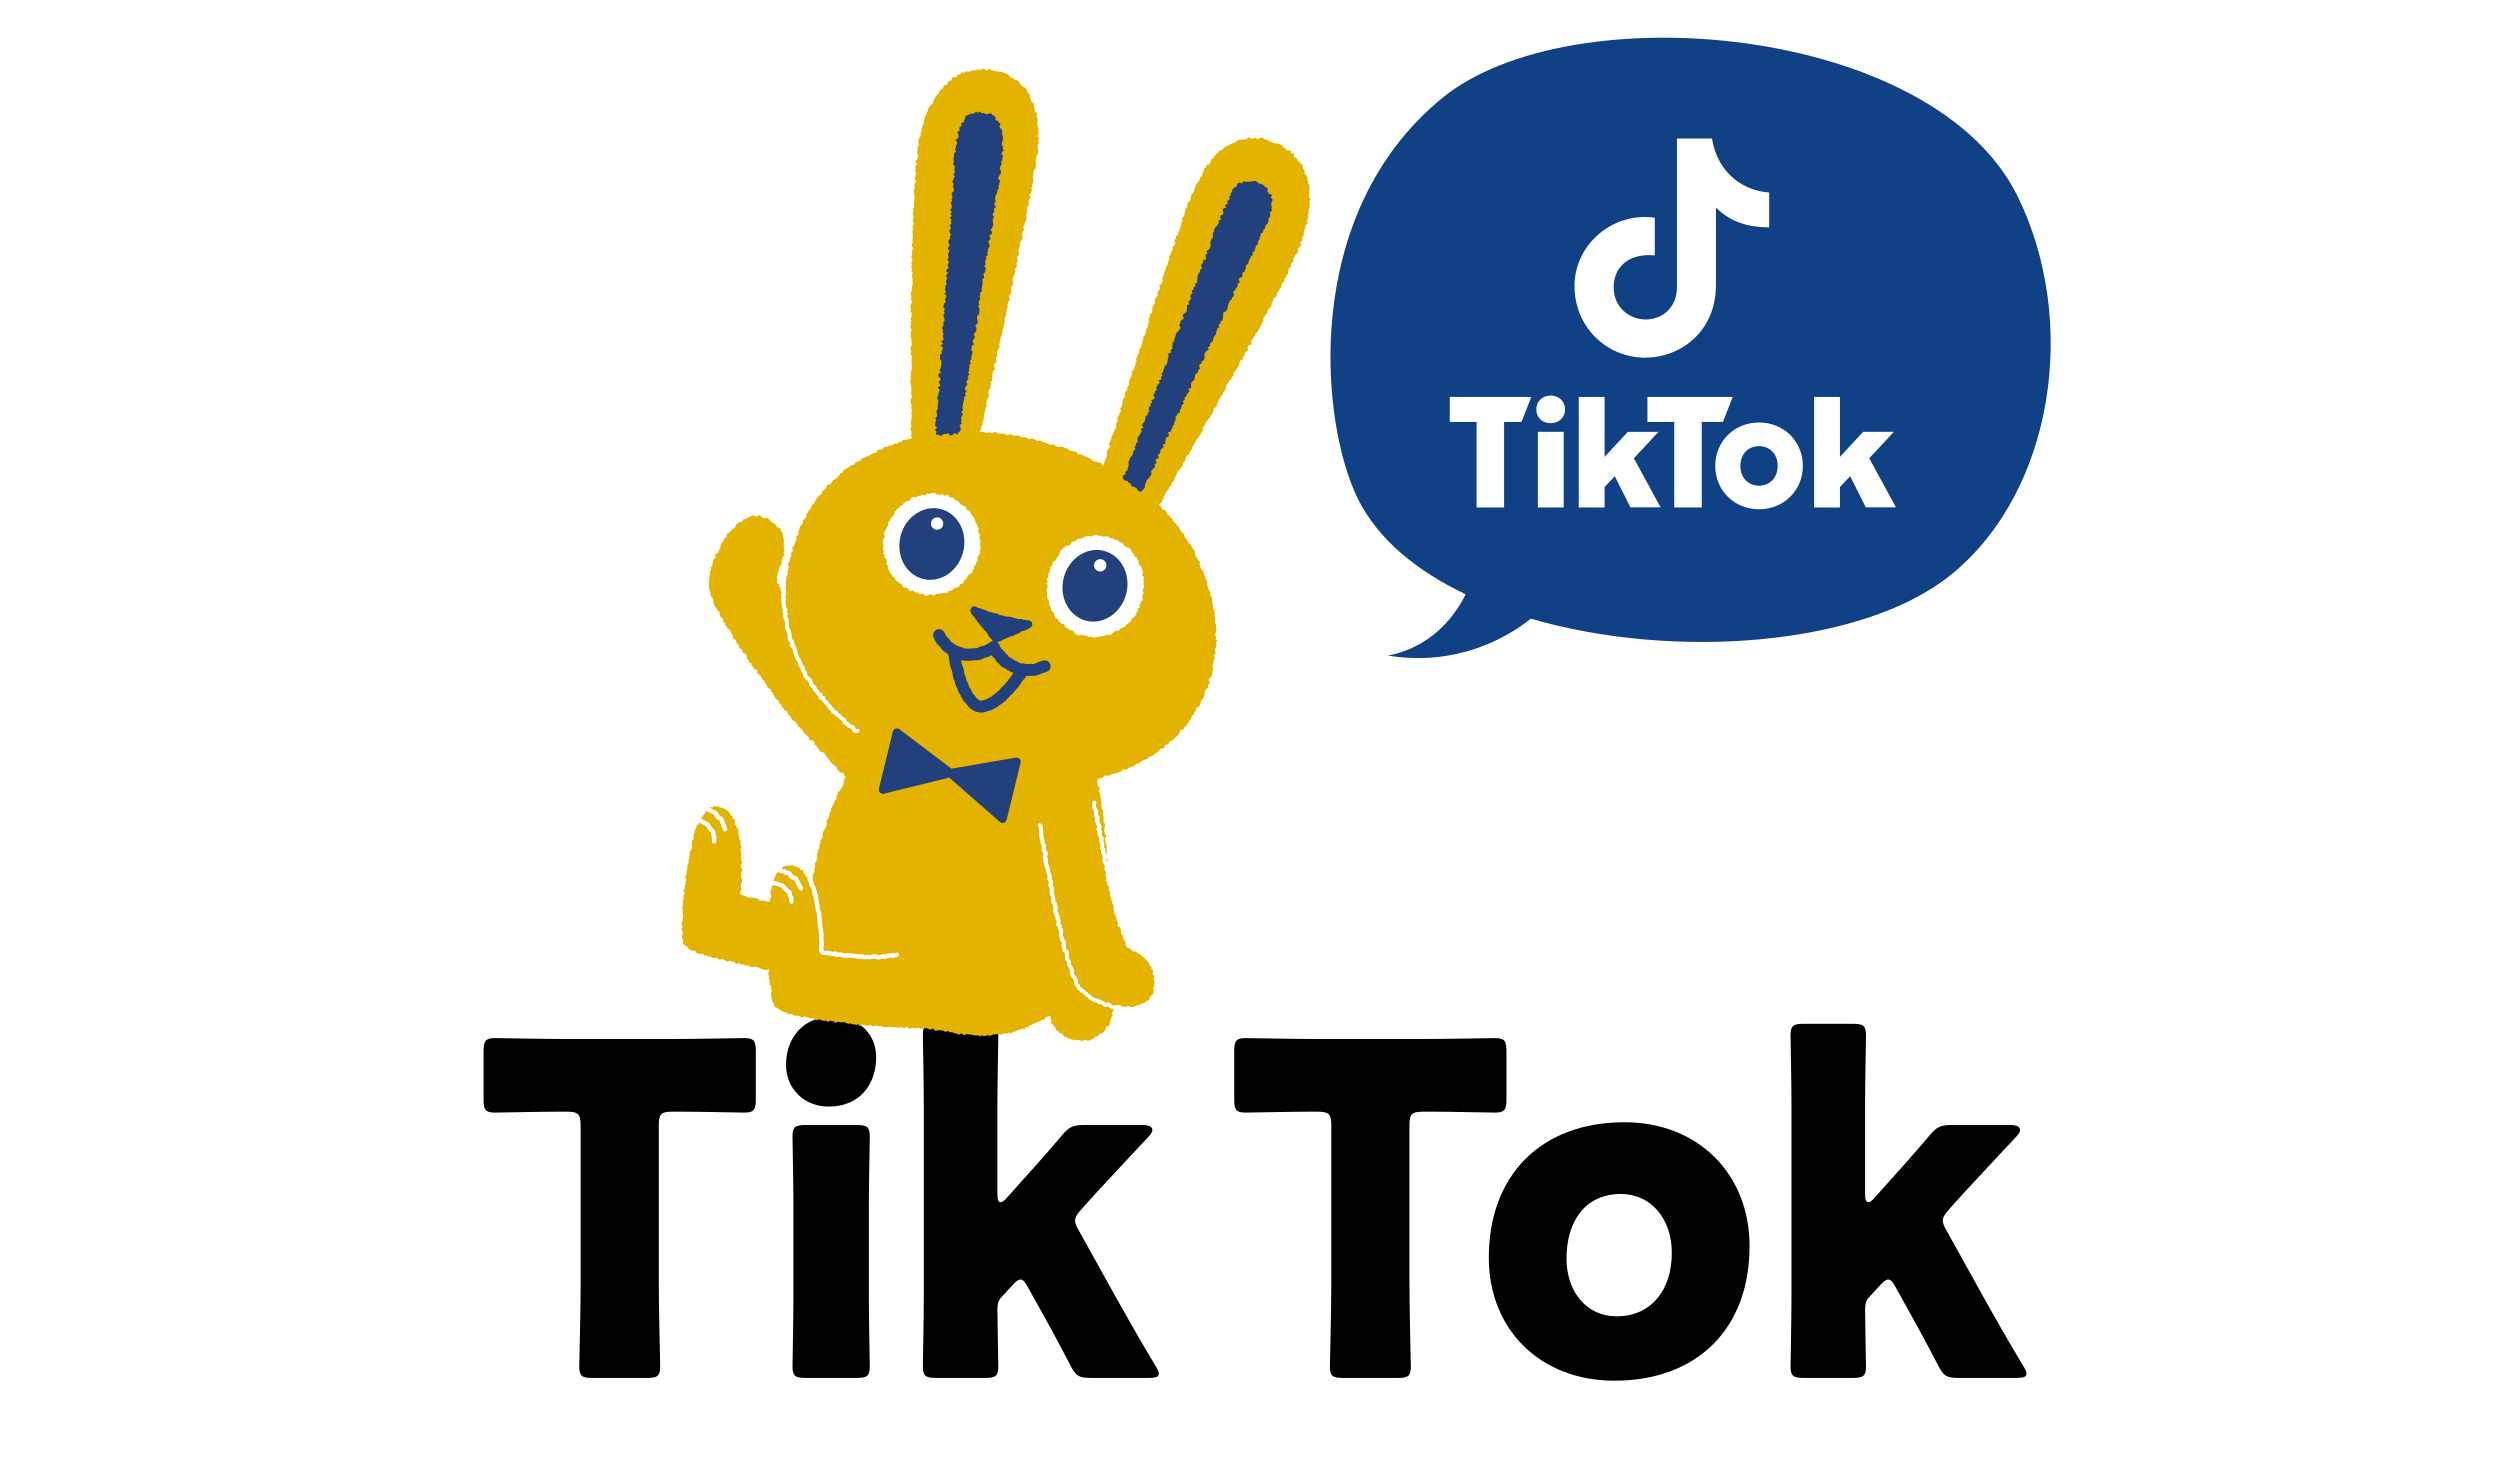
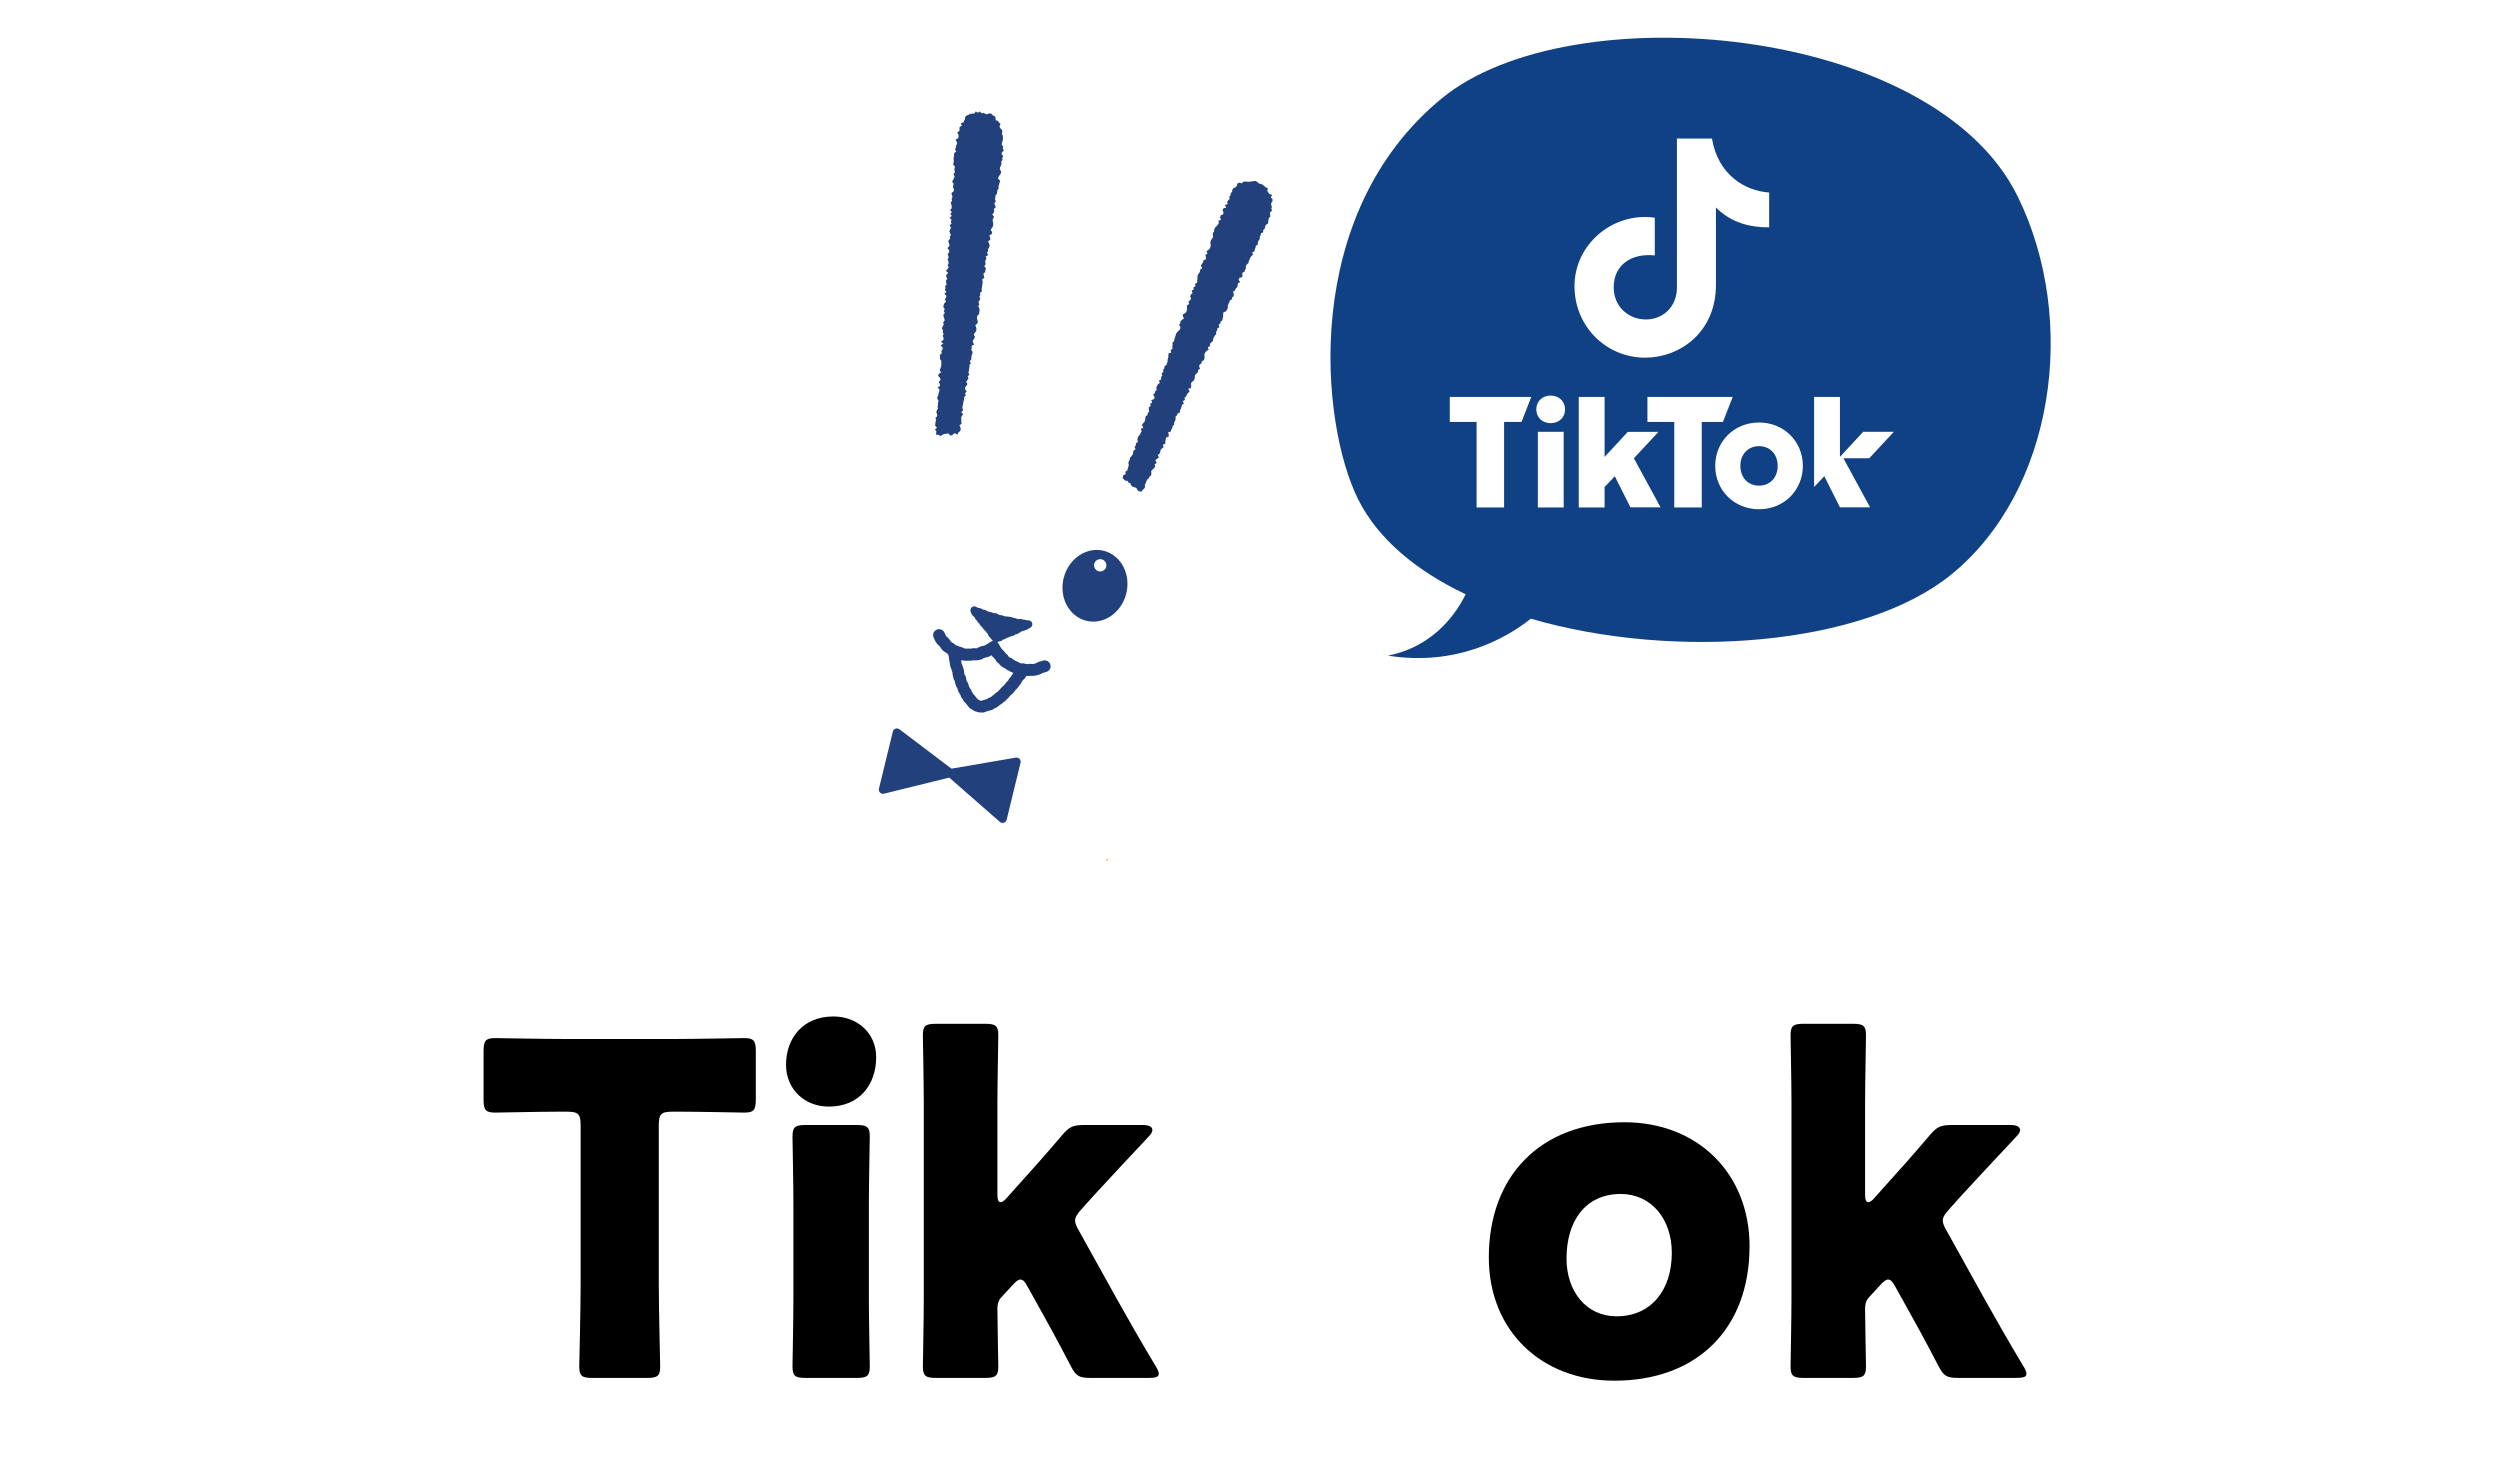
<svg xmlns="http://www.w3.org/2000/svg" id="_レイヤー_2" data-name="レイヤー 2" width="800" height="470" viewBox="0 0 800 470">
  <defs>
    <style>
      .cls-1 {
        fill: none;
      }

      .cls-2 {
        fill: #104185;
        filter: url(#drop-shadow-1);
      }

      .cls-3 {
        fill: #22407c;
      }

      .cls-4 {
        fill: #fff;
      }

      .cls-5 {
        fill: #e4b300;
      }
    </style>
    <filter id="drop-shadow-1" x="420.08" y="6.39" width="241.26" height="209.18" filterUnits="userSpaceOnUse">
      <feOffset dx="5.67" dy="5.67" />
      <feGaussianBlur result="blur" stdDeviation="1.42" />
      <feFlood flood-color="#090000" flood-opacity=".1" />
      <feComposite in2="blur" operator="in" />
      <feComposite in="SourceGraphic" />
    </filter>
  </defs>
  <g id="_レイヤー_1-2" data-name="レイヤー 1">
    <g>
      <rect class="cls-1" width="800" height="470" />
      <g>
        <g>
          <path d="M210.82,411.51c0,7.8.44,24.72.44,25.75,0,3.09-.88,3.68-4.27,3.68h-17.36c-3.38,0-4.27-.59-4.27-3.68,0-1.03.44-17.95.44-25.75v-51.36c0-3.68-.74-4.41-4.42-4.41h-3.09c-5.3,0-18.84.29-19.87.29-3.09,0-3.68-.88-3.68-4.27v-15.3c0-3.38.59-4.27,3.68-4.27,1.03,0,15.89.29,22.81.29h34.14c6.92,0,21.78-.29,22.81-.29,3.09,0,3.68.88,3.68,4.27v15.3c0,3.38-.59,4.27-3.68,4.27-1.03,0-14.57-.29-19.87-.29h-3.09c-3.68,0-4.41.74-4.41,4.41v51.36Z" />
          <path d="M280.38,338.22c0,8.98-5.44,15.89-15.16,15.89-7.8,0-13.69-5.59-13.69-13.39,0-8.39,5.3-15.45,15.16-15.45,7.8,0,13.68,5.45,13.68,12.95ZM257.87,440.94c-3.38,0-4.27-.59-4.27-3.68,0-1.03.29-15.3.29-21.34v-30.9c0-6.03-.29-20.31-.29-21.34,0-3.09.88-3.68,4.27-3.68h16.19c3.38,0,4.27.59,4.27,3.68,0,1.03-.29,15.3-.29,21.34v30.9c0,6.03.29,20.31.29,21.34,0,3.09-.88,3.68-4.27,3.68h-16.19Z" />
          <path d="M320.64,414.89c-.88.88-1.47,1.91-1.47,3.97,0,4.56.29,17.36.29,18.39,0,3.09-.88,3.68-4.27,3.68h-15.6c-3.38,0-4.27-.59-4.27-3.68,0-1.03.29-15.3.29-21.34v-63.28c0-6.03-.29-20.31-.29-21.34,0-3.09.88-3.68,4.27-3.68h15.6c3.38,0,4.27.59,4.27,3.68,0,1.47-.29,15.45-.29,21.34v29.58c0,1.62.29,2.5,1.03,2.5.44,0,1.18-.44,1.91-1.32l3.68-4.12c4.27-4.71,8.98-10.01,13.98-15.89,2.35-2.8,3.53-3.38,7.21-3.38h18.69c2.06,0,3.09.59,3.09,1.62,0,.44-.29,1.18-1.03,1.91-7.06,7.5-12.36,13.24-17.81,19.13l-3.83,4.27c-1.33,1.47-2.06,2.5-2.06,3.68,0,.88.44,1.91,1.32,3.38l11.77,21.19c3.53,6.33,7.8,13.83,12.66,21.93.74,1.18,1.03,1.91,1.03,2.5,0,1.03-1.03,1.32-3.24,1.32h-18.54c-3.83,0-4.71-.59-6.47-3.97-4.27-8.24-8.09-15.16-11.48-21.19l-2.21-3.97c-.88-1.62-1.47-2.35-2.35-2.35-.59,0-1.47.59-2.5,1.77l-3.38,3.68Z" />
-           <path d="M451.03,411.51c0,7.8.44,24.72.44,25.75,0,3.09-.88,3.68-4.27,3.68h-17.36c-3.38,0-4.27-.59-4.27-3.68,0-1.03.44-17.95.44-25.75v-51.36c0-3.68-.74-4.41-4.42-4.41h-3.09c-5.3,0-18.84.29-19.87.29-3.09,0-3.68-.88-3.68-4.27v-15.3c0-3.38.59-4.27,3.68-4.27,1.03,0,15.89.29,22.81.29h34.14c6.92,0,21.78-.29,22.81-.29,3.09,0,3.68.88,3.68,4.27v15.3c0,3.38-.59,4.27-3.68,4.27-1.03,0-14.57-.29-19.87-.29h-3.09c-3.68,0-4.41.74-4.41,4.41v51.36Z" />
          <path d="M559.85,398.85c0,26.19-16.63,42.97-43.26,42.97-23.4,0-40.17-16.04-40.17-39.44,0-26.05,16.48-43.26,43.41-43.26,23.25,0,40.03,16.19,40.03,39.73ZM501.28,402.68c0,10.6,6.33,18.54,16.04,18.54,11.04,0,17.66-8.39,17.66-20.31,0-10.89-6.62-18.84-16.33-18.84-11.33,0-17.36,8.68-17.36,20.6Z" />
          <path d="M598.3,414.89c-.88.88-1.47,1.91-1.47,3.97,0,4.56.29,17.36.29,18.39,0,3.09-.88,3.68-4.27,3.68h-15.6c-3.38,0-4.27-.59-4.27-3.68,0-1.03.29-15.3.29-21.34v-63.28c0-6.03-.29-20.31-.29-21.34,0-3.09.88-3.68,4.27-3.68h15.6c3.38,0,4.27.59,4.27,3.68,0,1.47-.29,15.45-.29,21.34v29.58c0,1.62.29,2.5,1.03,2.5.44,0,1.18-.44,1.91-1.32l3.68-4.12c4.27-4.71,8.98-10.01,13.98-15.89,2.35-2.8,3.53-3.38,7.21-3.38h18.69c2.06,0,3.09.59,3.09,1.62,0,.44-.29,1.18-1.03,1.91-7.06,7.5-12.36,13.24-17.81,19.13l-3.83,4.27c-1.32,1.47-2.06,2.5-2.06,3.68,0,.88.44,1.91,1.32,3.38l11.77,21.19c3.53,6.33,7.8,13.83,12.66,21.93.74,1.18,1.03,1.91,1.03,2.5,0,1.03-1.03,1.32-3.24,1.32h-18.54c-3.83,0-4.71-.59-6.47-3.97-4.27-8.24-8.09-15.16-11.48-21.19l-2.21-3.97c-.88-1.62-1.47-2.35-2.35-2.35-.59,0-1.47.59-2.5,1.77l-3.38,3.68Z" />
        </g>
        <g>
-           <path class="cls-5" d="M369.11,317.48l.03-.53-.1-.58c-.03-.19.02-.39.16-.53l.28-.28-.1-.28c-.04-.11-.04-.24,0-.36l.13-.44-.13-.45h0s-.18-.6-.18-.6c-.04-.13-.03-.28.02-.41l.22-.52v-.21s-.38-.32-.38-.32c-.19-.15-.27-.41-.2-.65l.17-.55-.02-.25-.35-.27c-.19-.15-.27-.4-.21-.63l.06-.23-.25-.1c-.19-.07-.32-.23-.37-.44l-.1-.46-.29-.34c-.06-.07-.1-.16-.13-.25l-.07-.31-.34-.1c-.18-.05-.33-.19-.4-.37l-.15-.41-.35-.2-.53-.29c-.13-.06-.22-.16-.27-.3l-.15-.38-.32-.06-.16-.07-.53-.29-.13-.1-.36-.34-.34-.13-.59.02c-.26,0-.49-.14-.58-.38l-.17-.44-.32-.09h-.02s-.64-.23-.64-.23c-.12-.04-.22-.11-.29-.22l-.4-.55c-.1-.15-.14-.33-.09-.51l.11-.43-.21-.2-.12-.16-.3-.53-.05-.12-.18-.58-.02-.06-.09-.45-.32-.37c-.07-.08-.11-.17-.13-.27l-.12-.6v-.06s-.08-.61-.08-.61l-.07-.52-.13-.31-.54-.3c-.27-.14-.38-.48-.26-.76l.17-.41-.18-.22-.11-.21-.17-.57-.2-.56-.02-.1-.08-.49-.27-.44-.04-.07-.25-.57-.05-.21-.03-.57-.12-.55v-.19s.04-.55.04-.55l-.11-.4-.29-.47c-.06-.1-.1-.22-.1-.33v-.48s-.2-.44-.2-.44c-.05-.1-.07-.22-.06-.35l.04-.33-.31-.29c-.16-.14-.23-.36-.19-.57l.14-.63.03-.29-.34-.3c-.2-.17-.27-.44-.18-.68l.19-.47-.09-.25-.38-.38-.05-.05c-.15-.15-.21-.37-.15-.58l.07-.28-.06-.17h0s-.16-.21-.16-.21c-.09-.11-.14-.25-.14-.39v-.63s0-.03,0-.03l.02-.47-.22-.42c-.09-.17-.09-.37,0-.54l.19-.4-.17-.28h0s-.32-.58-.32-.58c-.08-.14-.1-.32-.05-.48l.15-.47-.14-.39-.02-.04-.14-.48-.36-.46c-.09-.11-.14-.24-.13-.39v-.63s.05-.22.05-.22l.17-.4-.19-.3-.08-.2-.1-.53-.24-.5c-.06-.12-.07-.24-.05-.37l.07-.41-.24-.37c-.06-.1-.1-.22-.09-.34v-.63s0-.02,0-.02l.02-.5-.19-.46-.03-.12-.12-.6c-.02-.07-.02-.16,0-.24l.08-.38-.26-.32-.1-.21-.17-.6-.02-.07-.09-.61v-.15s.04-.41.04-.41l-.26-.37c-.14-.19-.16-.43-.05-.63l.23-.44-.11-.28-.32-.52c-.04-.07-.07-.16-.08-.24l-.06-.54-.2-.5c-.05-.13-.05-.29,0-.42l.13-.37-.22-.28c-.06-.07-.09-.15-.11-.24l-.13-.6v-.21s.06-.53.06-.53l-.08-.39-.3-.46-.06-.12-.2-.58-.04-.16-.03-.62v-.17s.07-.23.07-.23l.09-.43c.08-.32.41-.52.73-.45.32.08.53.4.45.73l-.14.57.03.44.15.43.31.49.08.19.14.6v.21s-.07.53-.07.53l.08.37.34.43c.13.17.16.38.09.57l-.17.47.15.37.03.15.05.48.27.45.04.07.25.58c.07.17.06.35-.03.51l-.19.36.17.25c.09.12.13.27.12.41l-.06.56.07.5.13.45.36.45c.11.14.15.32.12.5l-.11.53.08.43.22.52c.03.08.05.17.04.26l-.03.63v.44s.26.4.26.4c.08.13.11.28.08.43l-.08.46.19.41.05.15.09.49.18.29v-.56s.1-.57.1-.57l.02-.13-.15-.62.06-.52h0s.05-.64.05-.64v-.14s-.26-.72-.26-.72l-.17-.54-.06-.55v-.08s-.14-.34-.14-.34l.3-.39.27-.34-.54-.84-.06-.47-.02-.08-.18-.48.11-.44.02-.07v-.62s.15-.56.15-.56l.07-.26-.45-.74-.11-.38.09-.48.02-.1-.08-.71v-.03s-.14-.54-.14-.54l.05-.53v-.02s.01-.64.01-.64v-.22s-.45-.61-.45-.61l-.06-.45v-.02s-.11-.55-.11-.55l.03-.54v-.13s-.18-.53-.18-.53l.12-.47.04-.17-.22-.74-.1-.52v-.57s0-.25,0-.25l-.53-.55-.02-.22.25-.53.16-.33-.59-.84-.22-.34.07-.41.03-.15-.19-.63.03-.52v-.09s-.02-.08-.02-.08l.4.02h.15s.69-.28.69-.28l.56-.18.16-.05.48-.51.29-.08.55.1.16.03.74-.27h.04s.48-.28.48-.28l.51-.05.23-.02.36-.38.37.11.29.09.66-.47.49-.09.26-.04.4-.59.3-.03.64.04.31.02.54-.61.42-.13.06-.02.48-.26.52-.04.27-.02.51-.64.34-.17.55-.08.23-.03.48-.57.42-.15.09-.03.45-.35.49-.11.05-.02.62-.24.2-.08.32-.53.37-.05h.06s.66-.24.66-.24l.14-.05.52-.52.4-.31.51-.24.13-.06.48-.61.3-.35.44-.17.61-.22.32-.11.2-.82.22-.12.59-.11.36-.07.26-.82.28-.18.57-.23.09-.03.55-.46.05-.04.36-.47.43-.3.05-.03.48-.47.09-.09.32-.71h0s.2-.56.2-.56l.2-.24.52-.13.45-.12.03-.73.3-.05.31-.05.39-.75.37-.38.1-.1.22-.61.33-.35.07-.07.32-.64.05-.1.06-.46.33-.16.25-.13.21-.73.32-.34.15-.15.07-.68.22-.26.51-.32.12-.07.42-.63.05-.08.2-.69v-.02s.13-.48.13-.48l.3-.39.03-.04.33-.56.02-.02.3-.5.11-.17-.06-.74.17-.44.03-.07.07-.5.32-.33h0s.46-.48.46-.48l.19-.2-.04-.67.27-.3.28-.3-.4-.9.1-.31.21-.39.49-.39.18-.14.17-.83.03-.13-.11-.49.24-.3.2-.24-.2-.93-.06-.49.13-.47h0s.14-.62.14-.62v-.04s.05-.49.05-.49l.28-.43.18-.28-.34-.83v-.25s.36-.39.36-.39l.25-.28-.3-.84.06-.38.2-.53v-.03s.23-.58.23-.58l.08-.23-.24-.58.19-.33.21-.37-.53-.65.12-.26.13-.29-.36-.66.11-.37h0s.15-.65.15-.65l.15-.62.04-.16-.19-.66.03-.51v-.15s-.27-.66-.27-.66l-.06-.51-.04-.53.06-.57.02-.2-.28-.5.14-.38.05-.14-.09-.75h0s-.1-.63-.1-.63l-.03-.22-.46-.42.08-.27.05-.17-.19-.68v-.54s0-.11,0-.11l-.2-.54.07-.5.02-.17-.31-.73-.04-.11-.32-.33.1-.34.07-.24-.41-.77-.27-.54v-.02s-.24-.4-.24-.4l.04-.47.02-.2-.3-.5.1-.45.05-.27-.51-.71-.22-.4-.04-.5-.02-.19-.37-.47.02-.43v-.19s-.45-.75-.45-.75l-.4-.45-.2-.44-.18-.55-.02-.06-.21-.38.14-.52.1-.36-.68-.64-.23-.44-.25-.54-.04-.07-.35-.41-.06-.45-.05-.65-.02-.16-.41-.66-.04-.05-.4-.41-.19-.46v-.04s-.35-.56-.35-.56l-.08-.14-.56-.34-.16-.38-.03-.06-.37-.51-.25-.5-.05-.1-.37-.37-.08-.45-.02-.12-.38-.63-.09-.14-.51-.29-.11-.37-.04-.12-.42-.53-.25-.5-.09-.16-.49-.28-.08-.38-.05-.24-.69-.49-.3-.27-.12-.47-.05-.17-.59-.54h0s-.38-.35-.38-.35l-.25-.45-.13-.22-.53-.15-.03-.34-.02-.16-.44-.64-.14-.21-.75-.17-.21-.25-.26-.51-.04-.08-.49-.51-.02-.02-.19-.16v-.05s.26-.27.26-.27l.49-.35.32-.22-.12-.73.24-.12.33-.18v-.8s.27-.23.27-.23l.15-.13.18-.7.25-.37.4-.41.05-.06.35-.58.07-.12.04-.43.35-.16.39-.17-.03-.8.26-.19.06-.04.47-.51.15-.15.08-.74.23-.4.32-.51.06-.1.13-.65.21-.37.39-.39.04-.03.36-.5.4-.44h0s.41-.5.41-.5l.18-.21-.12-.75.2-.2.47-.41.2-.18.04-.8.23-.39.22-.4.46-.26.29-.16.07-.76.29-.26.08-.07.34-.63.06-.1.07-.55.31-.29.09-.1.24-.6.34-.4.08-.09.22-.64.23-.38.42-.36.14-.12.19-.62.33-.34.09-.08.24-.57.36-.36.24-.24-.2-.83.2-.21h.01s.41-.48.41-.48l.07-.08.28-.65.02-.07.08-.46.34-.23.15-.11.24-.57.4-.29.2-.15.1-.64.34-.24.17-.12.24-.75.25-.51.05-.1.05-.52.31-.25v-.02s.5-.45.5-.45l.24-.22-.11-.72.23-.17.23-.18.05-.73.28-.28.05-.05.37-.58.05-.08.13-.46.39-.24.31-.2-.05-.72.28-.17.14-.09.38-.67.08-.14v-.74s.18-.39.18-.39l.28-.43.39-.42.11-.12.12-.5.4-.21.32-.16.02-.71.32-.17.35-.19-.07-.91.2-.27.42-.41.07-.07.31-.55.38-.42.04-.05.35-.59.08-.13.04-.74.18-.47.16-.34.48-.24.39-.2-.1-.78.26-.16.21-.12.26-.84h0s.09-.37.09-.37l.41-.21.38-.18-.08-1.07.09-.41.18-.25.57-.23.43-.16-.07-1.08.1-.34.35-.32.09-.08.27-.58.37-.4.17-.18v-.56s.32-.16.32-.16l.18-.09.38-.71.29-.52.33-.5.05-.07.2-.61.27-.45.35-.49.14-.2-.1-.75.22-.29.03-.04.31-.59.03-.06.12-.45.39-.26.27-.19v-.81s.25-.29.25-.29l.42-.45.45-.44.2-.2-.04-.8.23-.35v-.02s.33-.56.33-.56l.06-.12.05-.64.15-.23.55-.25.29-.13.21-.93.1-.44.32-.34.12-.12.14-.55.37-.29.19-.15.14-.85.15-.51.18-.36.44-.31.31-.22-.12-.75.25-.18.3-.22-.07-.64.31-.14.46-.21-.23-.96.2-.24.11-.14.07-.5.38-.22.35-.2-.07-.88.19-.29.41-.42.14-.15.12-.83v-.04s.02-.44.02-.44l.3-.27.13-.13.14-.55.39-.28.17-.12.25-.78.03-.08.04-.63.11-.3.45-.31.34-.24-.22-.99.05-.27.36-.33.18-.16.09-.85v-.02s.04-.45.04-.45l.28-.38.16-.21-.11-.82.09-.39.29-.47.13-.21-.13-.64.22-.29.45-.53.29-.34-.41-.7.18-.19.11-.12.18-.77.04-.17-.17-.55.2-.32.08-.13.07-.76v-.09s-.07-.47-.07-.47l.25-.37.13-.19-.07-.75.13-.5.06-.24-.28-.51.21-.28.28-.38-.63-.8.03-.29.18-.56.09-.26-.31-.56.17-.35.05-.1.07-.74v-.05s-.04-.67-.04-.67v-.22s-.45-.5-.45-.5l.05-.36.03-.25-.38-.52.09-.4.05-.22-.42-.81-.39-.51-.17-.34.03-.52.02-.26-.49-.56-.1-.46-.13-.64-.06-.26-.69-.42-.2-.39-.09-.17-.53-.29-.11-.38-.08-.29-.78-.33-.16-.18-.05-.6-.04-.58h-.85s-.03-.29-.03-.29l-.06-.61-1.18.08-.21-.17-.32-.47-.13-.18-.54-.16-.19-.44-.11-.25-.81-.28-.5-.27-.17-.08-.75.06-.43-.17h-.03s-.58-.19-.58-.19l-.5-.22-.52-.29h0l-.55-.31-.23-.13-.5.15-.22-.32-.15-.22-.88-.15-.21-.04-.75.43-.26.02-.41-.29-.28-.19-.88.37-.27.06-.42-.32-.44-.32-.78.77-.35.02h-.6s-.07,0-.07,0l-.59.14-.57-.02h-.16s-.7.34-.7.34l-.11.05-.4.45-.41.09-.1.02-.58.33-.52.21-.1.04-.42.36-.49.09-.11.02-.62.37-.12.06-.41.58-.27.23-.53.09-.29.05-.4.68-.41.27-.05.03-.48.49-.44.43-.17.16-.04.54-.3.07-.42.1-.14.95-.28.32-.06.06-.19.38-.51.12-.36.09-.21.79-.34.27-.24.19v.74s-.27.22-.27.22l-.21.18-.06.82-.17.34-.4.38-.13.13-.17.74-.16.35-.42.32-.1.08-.37.65-.03.06-.17.57-.3.44-.08.12-.11.74-.12.45-.32.39-.41.51-.12.14-.09.82v.03s0,.55,0,.55l-.13.29-.45.33-.11.07-.38.65-.06.12-.09.76v.07s.04.37.04.37l-.31.21-.25.16-.09.87-.15.53-.02.05-.05.55-.2.37-.39.44-.26.28.26.7-.2.17-.21.18-.02.86-.1.48-.22.5v.03s-.21.6-.21.6l-.21.53-.25.53-.04.09-.07.48-.37.31-.25.21.09.69-.28.25-.29.26.27.96-.04.31-.31.38h0s-.4.52-.4.52l-.18.24.17.7-.21.28-.39.51-.15.2.05.6-.29.26-.26.24.16.82-.19.36-.04.07-.15.64-.21.54-.02.06-.09.49-.33.35-.21.23.12.68-.25.25-.12.12-.18.77-.13.51-.26.47-.02.04-.22.62-.08.2.21.67-.17.32-.05.11-.03.43-.44.24-.42.24.26,1.02-.07.29-.33.38-.06.07-.3.63-.09.19.12.66-.17.28-.4.46-.09.1-.23.71-.02.07-.05.7v.04s.02.39.02.39l-.31.26-.1.09-.33.68-.06.13.02.77-.05.52-.12.36-.4.37-.14.13-.19.76-.19.55-.03.08-.05.71v.07s.07.5.07.5l-.22.32-.13.19.07.7-.2.35-.34.52-.14.19.1.69-.22.34-.09.14-.04.52-.36.3-.21.18-.04.82-.17.5v.02s-.17.59-.17.59l-.2.56v.03s-.17.64-.17.64l-.02.08v.41s-.34.27-.34.27l-.24.18-.03.93v.02s0,.37,0,.37l-.33.29-.14.12-.21.74-.22.54-.09.22.21.61-.21.24-.15.16-.04.81-.09.43-.3.42-.13.19.04.52-.35.23-.37.23.2.86-.21.31-.08.11-.1.62-.29.42-.03.04-.28.62-.07.15.06.82h0s.03.35.03.35l-.31.26-.17.13-.19.81-.03.13.08.41-.31.21-.15.11-.33.73-.09.21.2.66-.19.29-.36.51-.06.07-.22.67-.02.05-.09.69v.02s-.03.59-.03.59l-.13.42-.32.44-.2.28.28.73-.19.24-.03.05-.31.61-.08.15.02.5-.34.26-.28.21.12,1,.02.37-.29.31-.19.21.07.82-.15.46v.04s-.11.48-.11.48l-.33.38-.08.09-.23.71v.02s-.13.47-.13.47l-.34.4-.14.16-.05.72-.2.46v.02s-.23.57-.23.57l-.25.53-.13.27.36.76-.1.25-.33.47-.38.5-.09.12-.13.77v.1s.1.66.1.66l-.09.37-.27.47v.02s-.29.58-.29.58l-.05.11-.02.53-.3.33-.15.16-.05.68-.04.06-.1.02-.17-.12-.29-.51-.17-.32-.85-.03-.38-.24-.16-.1h-.72s-.34-.16-.34-.16l-.42-.37-.02-.03-.55-.38-.03-.02-.58-.3h-.02s-.59-.25-.59-.25l-.06-.03-.5-.09-.34-.33-.11-.11-.74-.21-.08-.02h-.64s-.28-.11-.28-.11l-.29-.47-.17-.28-.87-.05-.47-.2-.17-.07-.52.1-.22-.27-.07-.09-.62-.39-.1-.07-.61-.1-.42-.28-.13-.08-.78-.08h-.12s-.62.16-.62.16l-.36-.14-.49-.23-.47-.36-.22-.17-.83.16-.37-.06-.43-.29-.12-.08-.65-.08-.46-.24-.07-.04-.56-.12-.43-.32-.17-.13-.86.03h-.04s-.38.06-.38.06l-.29-.28-.07-.07-.66-.32-.11-.05-.75-.04h-.13s-.59.2-.59.2l-.26-.1-.45-.39-.2-.17-.9.08-.41.04-.36-.26h-.03s-.59-.34-.59-.34l-.23-.13-.77.22-.41-.08-.55-.19h0s-.59-.19-.59-.19l-.22-.08-.71.3-.35-.06-.52-.22h-.03s-.63-.2-.63-.2l-.09-.03h-.71s-.05.01-.05.01l-.52.08-.38-.14-.53-.31-.28-.16-.87.39-.33.05-.39-.21-.23-.13-.8.25h-.32s-.41-.28-.41-.28l-.16-.11h-.81s-.11,0-.11,0l-.58.21h-.05s0-.04,0-.04l.29-.38.08-.12.13-.75v-.04s.02-.45.02-.45l.3-.37.1-.12.15-.75h0s.08-.54.08-.54l.23-.48.06-.14-.02-.69.12-.52.13-.59v-.04s.05-.52.05-.52l.24-.44.11-.2-.12-.59.24-.29.2-.24-.19-.79.13-.42.03-.08.02-.64.09-.37.38-.41.13-.14.11-.81.02-.16-.24-.61.13-.35.04-.11v-.45s.37-.31.37-.31l.27-.23-.14-.86.14-.45.05-.16-.12-.46.28-.24.22-.2-.02-.83.14-.5.04-.16-.14-.6.17-.36.06-.13v-.48s.37-.31.37-.31l.3-.25-.25-1.01-.06-.5.06-.26.46-.35.37-.28-.35-.99.02-.27.33-.35.21-.21-.12-.96-.09-.44.21-.33.34-.56.02-.03.28-.59.13-.28-.32-.62.17-.22.14-.16v-.77s.14-.53.14-.53v-.04s.06-.48.06-.48l.3-.4.09-.11.16-.73v-.02s.1-.64.1-.64l.02-.15-.15-.41.27-.22.24-.2-.04-.79.21-.42.04-.08.1-.7v-.02s.04-.65.04-.65v-.07s-.08-.48-.08-.48l.23-.34.05-.06.22-.66.03-.08.06-.65.12-.57.02-.11-.08-.51.24-.33.15-.2-.11-.78.12-.48v-.06s.02-.43.02-.43l.36-.33.27-.25-.24-.99-.06-.32.29-.3.06-.06.36-.63.1-.17-.08-.8.02-.59v-.02s-.02-.37-.02-.37l.33-.32.18-.16.07-.86v-.08s-.09-.66-.09-.66l.03-.55.03-.43.3-.39.08-.09.2-.72.18-.58.07-.21-.2-.52.23-.23.07-.08.32-.67.13-.27-.28-.6.2-.24.17-.21-.1-.87v-.58s.02-.38.02-.38l.34-.36.17-.17.03-.87v-.08s-.13-.6-.13-.6l.09-.4.25-.51.05-.11.06-.73.05-.6.05-.35.44-.35.2-.16.1-.87v-.11s-.15-.68-.15-.68l.03-.45.15-.45.3-.5.15-.27-.29-.77.08-.28.33-.45.18-.23-.13-.57.3-.27.19-.17.09-.87v-.06s-.06-.69-.06-.69l-.03-.41.26-.36.16-.22-.16-.85.03-.55v-.03s0-.37,0-.37l.34-.32.17-.16.07-.85v-.04s0-.66,0-.66v-.06s-.07-.33-.07-.33l.33-.27.39-.32-.48-.92.05-.19.42-.4.13-.13.18-.79.05-.23-.26-.47.2-.2.29-.28-.23-.7.23-.27.12-.14.12-.79.02-.12-.16-.7-.02-.51.09-.55.1-.6.09-.57.11-.44.34-.44.12-.16.03-.73.15-.53.06-.2-.26-.69.07-.4.16-.54.04-.13-.06-.51.26-.36.05-.07.25-.68.02-.06.08-.68.02-.21-.34-.58.11-.32.04-.12-.04-.53.26-.42.21-.33-.37-.59.19-.26.27-.36-.57-.82v-.24s.28-.48.28-.48l.14-.23-.22-.73.07-.48v-.09s-.09-.69-.09-.69v-.07s-.24-.57-.24-.57l-.03-.46.05-.54.1-.61.03-.16-.26-.74-.03-.08-.22-.32.17-.36.22-.46-.84-.62-.05-.33-.05-.6v-.09s-.2-.51-.2-.51l.06-.51.04-.39-.77-.5-.12-.36h0s-.21-.56-.21-.56l-.14-.51-.06-.61v-.15s-.44-.65-.44-.65l-.07-.11-.42-.28-.05-.39-.02-.14-.39-.64-.06-.1-.59-.45-.07-.06-.53-.19-.2-.34-.07-.11-.43-.31-.15-.48-.07-.23-.75-.43-.12-.08-.56-.04-.2-.28-.12-.16-.76-.27-.35-.13-.25-.42-.06-.1-.59-.46-.09-.07-.67-.21-.53-.24-.04-.02-.63-.17-.11-.04-.6.06-.41-.19-.14-.06-.62.04-.43-.19-.15-.07-.51.04-.37-.32-.31-.27-.96.47-.24.05-.37-.32-.28-.24-.91.33-.43.08-.51-.12-.3-.07-.52.43-.31-.13-.25-.1-.78.34-.54.14h-.03s-.41.16-.41.16l-.5-.15-.36-.1-.53.51-.4-.06-.42-.06-.4.7-.31-.02-.4-.03-.48.84-.19.12-.57-.08-.49-.06-.37.99-.27.19-.53.2-.27.1-.28.77-.25.22-.53.19-.29.11-.25.79-.27.27-.49.31-.13.08-.38.66-.03.06-.15.45-.37.25-.07.05-.46.54-.09.1-.18.59-.34.34-.15.15-.09.78-.14.35-.39.32-.02.03-.47.49-.02.04-.4.54-.12.15-.03.66-.26.35-.1.13-.08.61-.31.35-.11.12-.17.7-.23.53-.02.06-.13.68-.02.11.08.48-.26.26-.16.16-.08.75-.22.48-.08.19.13.6-.23.3-.12.15-.03.84v.39s-.35.34-.35.34l-.13.13-.17.79v.03s-.08.65-.08.65l-.02.18.25.5-.18.25-.05.06-.26.66-.11.26.27.56-.19.26-.2.27.3.9.07.47-.07.5-.09.41-.4.44-.3.34.51.89v.2s-.36.4-.36.4l-.18.21.08.83-.04.55v.13s.2.65.2.65v.36s-.23.47-.23.47l-.05.11-.05.73v.19s.37.64.37.64l-.02.22-.35.43-.12.15-.05.8v.21s.23.38.23.38l-.23.22-.19.2.02.88h0s.04.65.04.65v.14s.31.53.31.53l-.1.36h0s-.15.63-.15.63l-.02.07v.66s-.05.55-.05.55l-.09.61-.03.21.24.42-.23.25-.3.32.36.69-.2.29-.13.18.08.85v.14s.27.45.27.45l-.15.3-.04.08-.13.7-.04.22.38.7.02.25-.31.4-.19.24.21.78-.08.45-.14.6-.06.22.31.61-.11.37-.03.1.03.63-.13.53-.05.19.21.53-.19.34-.06.11-.1.73-.03.26.54.66v.16s-.37.42-.37.42l-.17.19.04.84v.54s-.12.57-.12.57l-.03.16.29.78.12.3-.24.33-.19.26.24.67-.19.37-.2.37.49.59-.14.22-.2.3.38.76-.06.4-.12.6-.04.21.3.6-.11.39-.04.14.15.71v.44s-.16.51-.16.51l-.02.06-.09.68v.07s.04.56.04.56l-.15.48-.22.6-.07.2.22.72-.02.5-.05.6-.02.21.35.56-.09.28-.31.55-.07.12-.05.76v.1s.13.57.13.57l-.11.48-.06.3.48.58-.1.28-.06.16.1.56-.24.41-.18.3.33.64-.17.33-.12.23.2.64-.19.39-.12.25.35.9.16.31-.22.3-.12.16-.02.8-.06.59-.02.21.36.61-.06.4-.02.11.12.66v.56s0,.06,0,.06l.08.38-.34.38-.23.26.27.94h0l.11.41-.18.41-.15.35.56.7-.05.34-.1.61v.04s-.03.65-.03.65v.06s.08.62.08.62l-.03.56v.06s.09.61.09.61l-.03.51-.09.5-.26.54-.1.22.2.69-.11.46-.02.11.07.6-.13.5-.03.08v.7s0,.09,0,.09l.19.63.02.54v.11s.22.55.22.55l-.07.44h0s-.09.62-.09.62v.07s.04.68.04.68v.08s.19.57.19.57l-.02.34-.29.49-.07.12-.08.74-.02.14.25.74v.04s.21.39.21.39l-.16.33-.13.27.34.7-.07.41-.1.62v.08s.05.64.05.64l-.05.55v.04s.02.57.02.57l-.12.53h0s-.12.64-.12.64l-.02.12.13.71v.09s.17.33.17.33l-.25.31-.21.26.29.98.21.42-.13.36-.03.11.02.73v.1s.17.46.17.46l-.05.11-.29.09-.57.16-.54.12-.58.04h-.03s-.64.12-.64.12l-.18.03-.51.46-.44.1-.16.04-.48.42-.41.07-.61.04h-.14s-.66.35-.66.35l-.05.03-.36.29-.45-.03-.29-.02-.42.44-.4-.08-.28-.05-.82.65-.19.36-.31-.08-.17-.04-.76.23-.3.1-.27.77-.23.05-.63.04h-.16s-.62.39-.62.39l-.52.26-.1.05-.33.36h-.4s-.24-.01-.24-.01l-.52.44-.46.06-.26.04-.48.63-.41.19-.06.03-.42.32-.5.09-.29.04-.43.76-.22.17-.51.02h-.26s-.5.55-.5.55l-.45.15-.16.05-.42.46-.46.15-.19.06-.5.66-.05.07-.16.38-.36.06-.31.05-.42.79-.34.37-.41.37-.44.33-.51.29-.14.08-.39.62-.37.42h0l-.25.29-.54.08-.34.05-.44.96-.07.41-.32.1-.19.06-.49.64-.08.11-.15.62-.23.23-.52.25-.13.06-.47.6-.38.5-.03.04-.32.58-.03.06-.15.49-.35.3-.03.02-.45.49-.08.09-.27.69v.02s-.13.41-.13.41l-.38.25-.24.16-.08.67-.32.23-.25.18-.04.83-.24.38v.02s-.24.43-.24.43l-.44.31-.3.2.07.84-.23.3-.39.48-.02.03-.36.54-.09.14-.05.67-.24.41-.12.2.15.7-.17.25-.42.44-.2.21.1.75-.22.33-.09.12-.06.66-.23.44-.04.07-.11.5-.38.36-.29.29.35.86-.1.23-.4.42-.26.27.24.75-.19.3-.03.04-.27.62-.11.23.17.48-.29.22-.18.13-.2.82-.06.24.4.73-.4.35.21.53-.4.2.19.45-.04.52-.28.44-.14.22.14.64-.23.36-.11.18.07.73-.13.5.22.04-.28.68.21.03-.22.62v.18s.3.52.3.52l-.13.32-.06.15.07.65-.13.51-.04.17.12.39-.56-.28-.22-.35-.22-.37v-.54s-.3.14-.3.14l-.38-.67.1-.67h0l-.55-.57.02-.33.02-.37-.85-.52-.06-.06.19-.31.09-.14.03-.73.02-.2-.29-.45.15-.16.2-.2-.06-.65.3-.28.05-.06-.16-.3.21-.39.17-.88.17-.15.11-.1.25-.71.25-.54.08-.19-.13-.62.22-.32.08-.11.09-.6.32-.41.24-.31-.33-.69.19-.26.24-.31-.38-.78.1-.37.05-.15-.16-.69v-.44s.17-.55.17-.55l.06-.19-.26-.76-.14-.57-.11-.54-.02-.61v-.38s-.66-.33-.66-.33l.03-.34.03-.47-1.03-.4-.29-.24-.21-.44-.05-.12-.56-.49-.09-.08-.59-.21-.31-.3-.38-.47-.02-.02-.49-.48-.23-.23-.92.18-.38-.11-.4-.17-.44-.45-.36-.38-.91.59h-.23s-.52-.34-.52-.34l-.28-.17-.87.39-.57.2-.06.02-.59.36-.4.26-.51.07-.3.04-.43.72-.25.16-.57.05-.2.02-.74.62-.31.71-.24.37-.41.28h-.02s-.51.4-.51.4l-.06.05-.43.55v.02s-.24.35-.24.35l-.48.17-.45.15.06.97-.2.18-.51.34-.27.19-.03.69-.31.19-.12.08-.41.64-.09.13-.04.74-.2.47h0s-.22.56-.22.56l-.26.54v.03s-.14.36-.14.36l-.49.24-.47.23.25.93-.19.21-.49.46-.18.16-.04.81-.18.49-.06.16.08.47-.31.24-.34.27.24.75-.24.24-.23.22.13.83-.14.45v.02s-.17.61-.17.61l-.03.13.09.64-.11.49v.04s-.08.65-.08.65v.02s-.02.64-.02.64v.06s.08.65.08.65l.1.62v.05s.2.61.2.61l.15.53.04.57.02.19.53.68.28.32v.43s0,.03,0,.03l.07.67v.05s.18.66.18.66l.02.08.36.61.04.09.41.38.11.43.06.25.66.4.13.29.07.56v.05s.18.65.18.65l.06.23.64.42.15.27.04.54.03.4.64.25-.03.28-.04.34.59.5.1.42.07.28.73.38.2.33.22.53.02.05.35.56h0s.26.39.26.39l.03.54.02.27.67.54.28.31.14.49.05.13.47.54.26.37.1.52.07.36.76.23.05.29v.06s.26.64.26.64l.11.28.8.25.16.32.21.41v.6s0,.42,0,.42l.7.29.02.33.02.42.73.24v.29s.01.21.01.21l.48.61.29.5.12.21.81.27.12.13-.03.52-.03.28.7.73.5.25.15.37v.02s.27.58.27.58l.07.14.58.47.28.3.13.48.05.17.44.41.09.47.05.29.81.47.31.21.09.4.03.17.45.5.2.48.02.04.33.55.3.53.04.09.53.48.09.09.43.16.02.32.02.25.57.52.25.43.25.53.05.11.47.43.26.45.15.25.71.12.07.25.17.65.05.19.63.54h0s.34.27.34.27l.13.45.03.14.51.57.09.09.57.27.24.37.08.14.43.22.03.42.03.35.74.37.21.38.11.19.52.2.06.36.02.15.44.62.09.13.59.29.24.37.08.14.43.23.05.43.06.5,1.1.1.24.25.27.36.13.55.06.27.6.34.15.41.05.15.47.42.18.48.11.29.92.25.4.25.35.36.31.43.27.53.05.1.52.5h0s.34.33.34.33l.2.5.06.15.59.49.43.41v.02s.51.41.51.41l.08.07.37.14.04.41.02.17.48.64.04.05.5.45.16.14.75.06.19.23.3.51h0l.33.54.1.17.09.04-.31.27-.11.1-.28.71-.04.1v.75s-.08.5-.08.5l-.2.38-.34.45h-.02s-.35.53-.35.53l-.06.1-.11.45-.41.23-.27.16-.09.79-.26.38-.14.21.11.71-.17.26-.43.42-.18.18v.64s-.31.27-.31.27l-.12.12-.21.65-.3.45-.16.23.15.6-.23.18-.2.15-.15.85v.02s-.07.59-.07.59l-.11.43-.31.4-.02.03-.36.54-.15.22.19.86-.04.37-.26.4-.08.12-.08.56-.31.35-.06.06-.32.62-.04.07-.15.68-.04.14.12.55-.21.29-.04.06-.25.61-.28.52-.11.2.13.59-.24.26-.2.22.11.83-.07.33-.34.41-.24.28.25.66-.22.22-.29.28.32.82-.15.32-.03.07-.14.67-.09.44-.34.42-.18.22.11.82-.07.47-.17.54-.03.11.03.62-.14.43-.29.51-.08.15v.8s.01.03.01.03l.07.51-.15.37.29.58v.1s.09.53.09.53l.16.4.49.56.02.2.05.48.35.63-.04.23-.08.4.28.41.03.11.15.62v.03s.1.6.1.6h0s.1.6.1.6h0s.08.6.08.6l.11.54.19.66v.09s-.02.56-.02.56l.08.48.22.58v.07s.11.62.11.62v.03s.07.63.07.63v.03s0,.52,0,.52l.2.62v.13s-.06.54-.06.54l.08.52.11.66v.06s-.02.48-.02.48l.23.57v.1s.04.64.04.64v.02s-.01.5-.01.5l.21.64-.03.15-.09.55.02.55h0s.03.57.03.57l.1.62v.04s.02.72.02.72l-.03.11-.15.48.07.56v.09s-.07.43-.07.43l.09.18.22.15.37.06.71-.12.18.06.47.2h.58s.08.02.08.02l.45.13.76-.18.24.17.34.25.44-.09h.07s.73.01.73.01l.1.04.54.21.5.09h.55s.62-.01.62-.01h.03s.63.01.63.01h.01s.64.05.64.05h.02s.63.09.63.09h.02s.56.12.56.12l.61.02h.05s.51.1.51.1l.69-.11.16.07.52.21.41.02.71-.21.18.05.45.14.5-.15h.05s.65-.08.65-.08h.02s.77-.04.77-.04l.13.07.5.22h.43s.53-.12.53-.12l.76-.24.18.05.37.11.51-.31h.19s.56.02.56.02l.65-.15.11.03.53.09.48-.11.6-.16c.33-.09.68.11.76.45.09.33-.11.68-.45.77l-.61.16h-.01s-.73.17-.73.17l-.13-.03-.54-.09-.56.11h-.07s-.44-.01-.44-.01l-.66.42-.27-.08-.46-.13-.46.15h-.03s-.68.15-.68.15h-.06s-.76.02-.76.02l-.13-.06-.5-.22-.45.02-.55.06-.76.21-.18-.05-.43-.14-.55.18h-.11s-.73-.04-.73-.04l-.1-.04-.45-.19-.56.09-.11-.02-.57-.11h-.62s-.06-.02-.06-.02l-.58-.12-.58-.08-.58-.04-.58-.02-.63.03h-.03s-.66-.02-.66-.02h-.05s-.66-.12-.66-.12l-.06-.02-.5-.19h-.44s-.84.16-.84.16l-.23-.16-.33-.24-.53.12-.15-.04-.52-.15h-.67s-.11-.06-.11-.06l-.42-.18-.56.1-.11-.02-.74-.13-.12-.07-.61-.42-.08-.15-.33-.69.03-.19.08-.52-.09-.66.04-.13.16-.51v-.47s-.1-.61-.1-.61v-.04s-.03-.6-.03-.6h0s-.03-.68-.03-.68v-.07s.09-.46.09-.46l-.18-.56v-.11s.01-.59.01-.59l-.02-.48-.25-.62v-.13s.02-.55.02-.55l-.09-.54-.11-.68v-.07s.05-.49.05-.49l-.17-.56v-.09s0-.59,0-.59l-.06-.55-.08-.52-.21-.58v-.06s-.13-.66-.13-.66v-.06s.02-.52.02-.52l-.14-.51v-.03s-.13-.61-.13-.61h0s-.08-.61-.08-.61l-.1-.6h0l-.09-.58-.12-.45-.45-.66.05-.25.09-.44-.26-.45v-.13s-.06-.42-.06-.42l-.36-.43-.04-.09-.26-.64v-.08s-.08-.51-.08-.51l-.24-.46h0l-.3-.63-.02-.09-.09-.57-.03-.05-.06-.11-.51-.41-.25-.44-.03-.05-.36-.42-.17-.57-.13-.43-.8-.03-.1-.34-.08-.25-.81-.42-.15-.08-.62.04-.33-.3-.21-.19-.94.12-.56.05-.61-.03h-.1s-.73.19-.73.19l-.2.06-.52.69.35.15.52.08c.08,0,.16.04.23.08l.43.25.5.11.11.03.58.23c.12.05.22.13.29.24l.34.53.31.38.32.24.55.13c.12.02.23.09.31.18l.42.46.12.2.22.57.22.46.33.43.08.16.2.52.29.5c.17.3.07.68-.23.86-.3.18-.68.07-.86-.23l-.32-.54-.05-.09-.18-.48-.31-.41-.07-.11-.26-.55-.02-.04-.18-.48-.21-.22-.48-.12c-.08-.02-.16-.05-.22-.1l-.49-.34-.12-.11-.4-.48-.04-.06-.25-.38-.34-.14-.55-.11-.2-.08-.42-.25-.49-.07-.16-.05-.43-.19h-.48c-.08,0-.15-.03-.22-.05l-.16.2-.02.03-.35.56v.02s-.31.57-.31.57l-.02.02-.25.62-.04.1-.02.52-.19.19h.01s.6.1.6.1l.06.02.58.15h.01s.59.17.59.17l.09.04.5.24.56.14c.12.03.23.09.32.18l.43.47.04.04.35.46.37.35.45.36.54.37c.13.09.22.23.25.38l.14.63.12.5.29.44c.08.12.11.26.1.4l-.05.56.1.51c.07.34-.15.67-.49.74-.33.07-.67-.16-.73-.49l-.12-.6v-.18s.03-.43.03-.43l-.23-.35-.08-.19-.14-.61h0s-.08-.42-.08-.42l-.35-.24-.03-.02-.49-.39-.05-.04-.41-.4-.07-.07-.36-.49-.28-.3-.43-.1-.12-.04-.51-.24-.53-.15-.54-.14-.5-.08-.12.14v.02s-.44.55-.44.55l-.18.24.15.67-.23.3-.19.24.24.95.13.52-.07.34-.29.46-.08.13-.05.63-.08.14-.14.06-.4-.02-.5-.11-.55-.2-.14-.06-.7.09-.52-.06-.35-.05-.34-.42-.15-.2-.81-.13-.55-.15-.14-.04-.63.14-.41-.14-.11-.03h-.51s-.33-.27-.33-.27l-.19-.16-.65.04-.34-.25-.1-.08-.73-.17h-.02s.04-.55.04-.55v-.13s-.13-.39-.13-.39l.27-.29.29-.3-.37-.87.03-.41.12-.5.23-.55.05-.12v-.74s0-.17,0-.17l-.36-.63v-.33s.16-.48.16-.48l.07-.19-.14-.54.24-.37.22-.34-.52-.77.03-.39v-.09s-.09-.42-.09-.42l.28-.39.23-.32-.42-.76.06-.4.03-.16-.2-.51.17-.4.08-.16-.11-.78h0s-.09-.62-.09-.62l-.02-.12-.21-.33.24-.32.21-.29-.37-.83-.04-.43.07-.57.05-.34-.56-.49.07-.27.04-.15-.16-.74v-.05s-.18-.49-.18-.49l.04-.52v-.02s0-.66,0-.66v-.33s-.64-.43-.64-.43v-.3s.02-.26.02-.26l-.49-.53-.05-.36.05-.64.03-.39-.68-.4-.03-.36-.03-.38-.72-.31-.09-.35-.03-.11-.43-.61-.02-.02-.45-.5-.13-.13-.69-.2-.39-.31-.12-.1-.69-.12-.47-.24-.08-.05-.71-.14h-.04s-.69-.05-.69-.05l-.29-.02-.44.45-.77-.13-.2.21.13.08.52.16.2.1.4.31.49.18.1.04.53.32c.11.06.19.15.24.25l.28.56.27.43.3.28.51.22c.11.05.2.12.27.22l.35.5.09.2.15.58.17.5.26.48.06.17.12.54.21.54c.13.33-.03.69-.36.81-.32.12-.68-.03-.81-.35l-.23-.59-.02-.09-.12-.51-.24-.46-.05-.1-.19-.58v-.04s-.14-.5-.14-.5l-.19-.26-.45-.19-.18-.13-.43-.41-.1-.11-.33-.52-.03-.06-.21-.42-.33-.19-.52-.2-.17-.08-.39-.31-.48-.14-.14-.07-.06-.03-.02.08-.2-.21-.3.07-.3.51v.02s-.27.44-.27.44l-.38.37-.09.08-.23.51-.27.35h0l-.12.14-.04.05.05.02.06.02.55.23h.02s.56.25.56.25l.08.05.47.3.53.22c.11.05.19.13.27.22l.37.51.03.05.29.51.32.41.39.42.46.45c.11.1.17.24.18.38l.06.65h0s.06.52.06.52l.21.49c.06.12.07.25.04.38l-.11.55.03.54c.02.34-.25.64-.59.66-.35.02-.64-.25-.66-.59l-.04-.62.02-.16.09-.43-.18-.39-.05-.18-.07-.62h0s-.04-.43-.04-.43l-.31-.3-.02-.02-.42-.46-.04-.04-.36-.47-.04-.06-.3-.51-.25-.35-.42-.18-.1-.05-.47-.31-.5-.23-.52-.22-.17-.05-.04.11h0s-.05-.03-.09-.04l-.05.1.03.45-.35.18-.26.13-.2.8-.26.47-.04.07-.17.67-.13.52-.26.48-.11.2.16.82v.33s-.32.34-.32.34l-.09.12-.19.73-.03.11.06.75v.02s.08.54.08.54l-.11.39-.27.46-.35.55-.15.23.2.7-.18.35-.11.21.15.61-.22.33-.12.18.07.76-.08.41-.28.48-.08.14-.02.77-.02.52-.17.5-.04.1v.66s-.12.5-.12.5l-.21.56-.09.26.35.7-.08.34-.21.56-.07.18.14.56-.23.36-.18.27.23.57-.26.26-.32.33.46.85-.07.29-.29.51-.11.2.13.71-.13.46v.02s-.16.63-.16.63l-.04.16.18.64-.08.4-.22.57-.1.27.35.64-.13.34-.07.18.18.73v.53s-.02.09-.02.09l.12.48-.2.39-.1.2.11.56-.27.38-.2.28.35.87.04.33-.23.44-.15.28.43.89.14.35-.16.39v.04s-.17.67-.17.67l-.03.15.19.75v.06s.23.45.23.45l-.08.45-.06.31.75.82.58.22.27.33.37.56.12.16.77.3.16.06.69-.11.22.11.33.47.12.18.78.26h.05s.65.14.65.14l.14.02.43-.12.19.27.26.36.73-.21.21.25.28.34.69-.24.18.24.15.2.85.15.18.03.52-.21.21.2.07.06.65.31.23.11.69-.22.34.16h0s.55.24.55.24l.53.29.24.14.77-.26.39.1.56.19.1.02h.41s.29.41.29.41l.32.44.85-.46.22.16.03.02.59.34.23.13.64-.18.3.22.16.12h.71s.43.15.43.15l.51.29.19.12.8-.14.53.05h.04s.5-.03.5-.03l.41.22.04.03.63.23h.01s.56.2.56.2l.54.25.11.05.75.03h.12s.62-.21.62-.21l.12.02.03.18-.12.5-.19.64-.09.31.43.55-.15.3-.13.28.36.71-.04.46v.05s.03.67.03.67v.2s.49.58.49.58l.03.38-.04.59v.15s.19.48.19.48l-.19.44-.07.17.12.76v.59s.02.08.02.08l.19.67.13.59.04.21.49.42-.03.34-.04.38.83.52.45.32h.01s.48.3.48.3l.45.36.09.07.64.21.49.25.04.02.54.18.45.32.17.11h.81s.4.02.4.02l.38.29.13.1.77.1h.03s.65.02.65.02h0s.39.01.39.01l.35.31.3.26.89-.39.35.04.49.19.04.02.6.15.54.2.17.06.58-.11.36.21h0s.57.32.57.32l.23.12.81-.23h.34s.39.26.39.26l.12.07.73.11.13.02.49-.13.33.22.33.22.72-.44.27.13.14.07.52-.03.37.32.31.27.81-.39.37.1h0s.6.14.6.14l.14.03.65-.15.38.06.48.27.08.04.69.16.2.05.49-.21.27.22.15.11.77.06.57.11.23.05.42-.26.21.24.37.41.81-.55.25.13.07.04.68.14h.01s.61.12.61.12l.22.04.58-.31.3.12.57.28.29.14.7-.38.35.1h.03s.64.15.64.15l.1.02.58-.06.45.15.57.24.19.07.81-.18h0s.45-.11.45-.11l.44.14.16.05.59-.13.41.17.16.07.65-.11.46.14.13.04.74-.1h.05s.38-.11.38-.11l.34.24.37.25.81-.59h.14s.41.41.41.41l.24.24.99-.19.4-.16.33.17.24.12.77-.26h.36s.46.22.46.22l.13.06h.74s.08,0,.08,0l.62-.16h.45s.46.13.46.13l.53.24.26.12.76-.37.18.03.37.43.23.26.97-.15h0s.48-.07.48-.07l.44.14.14.05.52-.08.34.26.28.2.75-.27.35.15h.03s.62.22.62.22l.09.02h.56s.45.25.45.25l.07.04.66.16.57.19.21.07.73-.28.31.03.44.3.37.25.72-.53.25.13.16.08.66-.06.46.19.07.03.69.1h0s.64.06.64.06h.1s.49-.1.49-.1l.39.23.38.22.57-.47.22.18.21.16,1-.12.43-.23.34.17.23.11.9-.3.47-.24.45.03h.04s.66-.03.66-.03h.04s.47-.09.47-.09l.49.19.3.11.71-.46.4-.05.57.06.3.03.39-.39.31.17.37.2.71-.57.44-.04h.1s.67-.32.67-.32l.05-.02.4-.27.46.02h.28s.41-.41.41-.41l.38.11.46.13.43-.72.29.05.4.07.45-.69.34-.02h.21s.54-.42.54-.42l.47-.08.1-.02.56-.31.54-.14.08-.02.6-.32.13-.07.25-.37.38.05.45.07.45-.89.26-.14.55-.06.22-.02.38-.37.15.37.02.52v.21s.35.44.35.44l-.11.47-.11.48.84.41.05.34.04.3.58.36.06.42.04.32.72.37.25.41.14.23.82.17.25.19.24.52.15.32.85.08.34.29.18.15h.65s.32.29.32.29l.2.2.87-.09.53.08h.03s.63.04.63.04h.04s.44-.04.44-.04l.43.25.29.16.73-.37.37.02.59.17.2.06.79-.3.59-.26h.02s.56-.3.56-.3l.14-.08.3-.43h.36s.3-.02.3-.02l.51-.69.27-.21.53-.08.18-.02.61-.51.11-.09.33-.72v-.02s.22-.59.22-.59l.12-.25.51-.14.29-.08.36-.85.07-.17-.11-.64.22-.29.09-.13.07-.6.3-.4.22-.29-.32-.7.17-.3.02-.04.26-.66.1-.26-.05-.1-.44-.04c-.11-.01-.2-.04-.29-.1l-.54-.37-.07-.05-.28-.26-.38.07-.14.02-.65-.02c-.17-.01-.33-.08-.44-.21l-.36-.42-.33-.12h-.56c-.18,0-.35-.1-.46-.24l-.28-.34-.4-.05h-.04s-.63-.13-.63-.13c-.08-.01-.17-.04-.24-.1l-.46-.33-.51-.24c-.1-.04-.18-.12-.24-.21l-.27-.41-.41-.16c-.1-.04-.18-.1-.25-.18l-.34-.42-.43-.29-.12-.11-.3-.35-.46-.17c-.12-.04-.23-.13-.3-.24l-.25-.38-.46-.26c-.14-.07-.23-.19-.28-.33l-.16-.48-.34-.37-.11-.17-.25-.56-.05-.21-.02-.59-.13-.45-.24-.41-.4-.43-.08-.1-.31-.53-.07-.16-.15-.6c-.02-.08-.02-.16,0-.25l.08-.48-.19-.36-.02-.04-.23-.52-.32-.49-.08-.18-.15-.6-.02-.13v-.42s-.3-.34-.3-.34l-.11-.21-.18-.59-.02-.2.04-.59-.09-.54v-.14s.01-.3.01-.3l-.39-.25c-.13-.08-.23-.21-.26-.36l-.15-.6v-.05s-.1-.59-.1-.59l-.12-.58c-.02-.1-.02-.21.02-.31l.15-.45-.14-.26-.42-.45c-.09-.11-.15-.24-.16-.38l-.03-.55-.17-.51-.03-.19v-.63s0-.07,0-.07l.06-.57-.06-.38-.31-.41c-.09-.12-.12-.26-.11-.4l.02-.34-.34-.3c-.17-.14-.24-.37-.2-.58l.13-.63.03-.37-.28-.34c-.12-.16-.16-.36-.11-.55l.09-.34-.26-.26c-.12-.13-.19-.3-.17-.47l.03-.39-.3-.33c-.12-.13-.17-.31-.14-.49l.1-.64v-.06s.11-.4.11-.4l-.21-.32c-.07-.12-.11-.24-.1-.37l.02-.33-.36-.3c-.16-.13-.25-.34-.22-.54l.08-.59-.04-.5-.11-.52-.2-.53v-.03s-.2-.58-.2-.58l-.03-.2.02-.62v-.05s.05-.56.05-.56l-.06-.38-.31-.42c-.11-.16-.15-.34-.09-.53l.16-.58v-.31s-.31-.37-.31-.37c-.11-.12-.16-.28-.15-.44l.05-.62.04-.51-.14-.4-.3-.5c-.08-.12-.1-.26-.08-.4l.06-.45-.19-.39-.06-.21-.05-.44-.29-.41c-.09-.12-.13-.27-.11-.42l.04-.41-.24-.37c-.1-.15-.13-.36-.06-.53l.12-.36-.21-.29c-.12-.16-.14-.37-.08-.56l.22-.6.05-.36-.21-.37-.37-.54c-.07-.12-.11-.26-.09-.4l.06-.63v-.04s.08-.4.08-.4l-.24-.35-.08-.21-.13-.6-.02-.1-.02-.52-.18-.49-.04-.15-.06-.55-.15-.53c-.03-.09-.03-.17-.01-.26l.09-.54-.08-.5v-.13s.02-.58.02-.58l-.03-.38-.31-.41c-.2-.27-.15-.65.11-.85.27-.2.65-.15.85.11l.1.13.32.42c.07.09.12.2.12.32l.05.6v.09s-.03.55-.03.55l.09.53v.2s-.08.5-.08.5l.13.46.02.11.05.53.19.51.03.19.02.57.09.44.31.46c.09.12.12.28.09.43l-.1.62-.04.4.25.38v.02s.35.56.35.56c.07.11.1.25.08.39l-.09.63-.03.13-.13.36.21.29c.12.16.15.37.08.56l-.13.37.19.3c.08.12.11.26.09.4l-.04.4.26.36c.06.09.1.18.11.29l.05.5.23.47c.05.11.07.24.05.36l-.06.42.22.37.05.11.2.58c.03.08.04.16.03.24l-.04.63h0s-.03.38-.03.38l.29.34c.09.11.14.25.14.39v.62s-.01.17-.01.17l-.11.37.23.31c.05.08.09.17.11.27l.09.59v.15s-.05.61-.05.61l-.02.5.15.47.21.57.03.09.13.59v.09s.05.61.05.61v.13s-.05.31-.05.31l.34.28c.16.12.24.31.22.51l-.03.43.25.37c.09.14.12.32.08.48l-.16.63-.06.34.28.31c.11.12.16.28.15.45l-.03.37.31.32c.16.15.21.38.15.58l-.11.37.23.29c.1.12.14.27.13.43l-.06.64v.07s-.07.31-.07.31l.3.26c.15.13.22.32.21.5l-.03.42.26.35c.06.08.1.17.11.27l.09.61v.16s-.07.61-.07.61v.5s.17.49.17.49l.04.16.02.41.33.35.09.13.3.56c.08.15.09.32.04.47l-.18.54.09.44v.04s.1.58.1.58l.08.34.48.31c.18.12.29.33.27.55l-.04.59.09.54v.13s-.02.54-.02.54l.11.37.35.41c.09.11.14.24.14.37v.57s.12.43.12.43l.29.45.04.08.24.54.29.51c.07.13.09.26.07.4l-.09.57.1.39.23.41.4.43.08.1.31.54.06.14.17.59.02.14.03.55.16.38.36.4.13.21.12.37.39.23c.09.05.16.12.21.19l.22.34.41.16c.1.03.17.1.25.17l.35.4.44.3.14.12.3.37.43.17c.11.05.21.12.27.23l.29.42.41.19.1.06.4.28.48.09.62.08c.15.03.3.1.39.22l.26.32h.38s.19.05.19.05l.57.21c.1.03.18.09.25.17l.29.33h.31s.62-.12.62-.12c.19-.03.38.02.53.15l.44.41.03.03.37.25.42.04.54-.03.6-.14c.1-.02.19-.02.29,0l.59.15c.11.03.23.1.3.19l.24.29.25-.11c.18-.08.38-.07.55.03l.28.16.32-.2c.09-.07.2-.1.31-.1h.61c.11,0,.22.02.31.08l.41.23.36-.1.18-.02h.44s.4-.25.4-.25l.14-.07.58-.2h.03s.54-.17.54-.17l.49-.21.5-.28c.09-.05.2-.08.31-.08h.33s.14-.28.14-.28c.08-.17.24-.29.44-.33l.55-.1.22-.18.12-.46.02-.06.22-.58c.04-.11.11-.21.21-.27l.47-.35.25-.33.09-.45Z" />
          <path class="cls-4" d="M226.56,259.77l.48.14.39.31.17.08.52.2.33.19.21.42.03.06.33.52.1.11.43.41.18.13.45.19.19.26.13.5v.04s.2.58.2.58l.05.1.24.46.12.51.02.09.23.59c.13.32.49.47.81.35.33-.13.49-.48.36-.81l-.21-.54-.12-.54-.06-.17-.26-.48-.17-.5-.15-.58-.09-.2-.35-.5c-.07-.1-.16-.18-.27-.22l-.51-.22-.3-.28-.27-.43-.28-.56c-.05-.1-.14-.19-.24-.25l-.53-.32-.1-.04-.49-.18-.4-.31-.2-.1-.52-.16-.13-.08-.07.07h.04s.14.08.14.08l-.48.3-.14.71.06.03.14.07Z" />
          <path class="cls-4" d="M224.32,263.5l.5.23.47.31.1.05.42.18.25.35.3.51.04.06.36.47.04.04.42.46.02.02.31.3.04.42h0s.07.63.07.63l.05.18.18.39-.09.43-.02.16.04.62c.02.34.31.61.66.59.34-.02.61-.32.59-.66l-.03-.54.11-.55c.02-.13.01-.26-.04-.38l-.21-.49-.06-.52h0s-.06-.64-.06-.64c-.01-.14-.08-.28-.18-.38l-.46-.45-.39-.42-.32-.41-.29-.51-.03-.05-.37-.51c-.08-.09-.16-.17-.27-.22l-.53-.22-.47-.3-.08-.05-.56-.25h-.02s-.55-.24-.55-.24l-.06-.02-.05-.02h0s-.05.11-.05.11l.13.04-.33.25-.24.7-.02.06.17.05.52.22Z" />
          <g>
            <polygon class="cls-5" points="353.98 275.43 354.2 275.7 354.18 275.67 354.35 275.35 354.55 274.99 354.21 274.59 353.99 275.13 353.98 275.43" />
            <polygon class="cls-5" points="354.48 276.3 354.51 276.2 354.39 276.01 354.39 276.01 354.48 276.3" />
            <path class="cls-4" d="M249.5,279.18l.43.19.16.05.49.07.42.25.2.08.55.11.34.14.25.38.04.06.4.48.12.11.49.34c.06.05.14.08.22.1l.48.12.21.22.18.48.02.04.26.55.07.11.31.41.18.48.05.09.32.54c.18.3.56.4.86.23.3-.17.4-.56.23-.86l-.29-.5-.2-.52-.08-.16-.33-.43-.22-.46-.22-.57-.12-.2-.42-.46c-.08-.09-.19-.16-.31-.18l-.55-.13-.32-.24-.31-.38-.34-.53c-.07-.11-.17-.19-.29-.24l-.58-.23-.11-.03-.5-.11-.43-.25c-.07-.04-.15-.08-.23-.08l-.52-.08-.35-.15-.05.06-.22.38-.43.16-.17.07-.34.42c.07.02.15.04.22.05h.48Z" />
            <path class="cls-4" d="M248.36,283.42l.53.15.51.24.12.04.43.1.28.3.36.49.07.07.41.4.05.04.49.39.03.02.35.24.08.4h0s.14.63.14.63l.08.19.23.35-.04.43v.18s.13.6.13.6c.07.33.4.56.73.49.34-.07.56-.4.49-.74l-.1-.51.05-.56c.02-.14-.02-.28-.1-.4l-.29-.44-.12-.5-.14-.63c-.03-.15-.13-.29-.25-.38l-.54-.37-.45-.36-.37-.35-.35-.46-.04-.04-.43-.47c-.09-.09-.2-.15-.32-.18l-.56-.14-.5-.24-.09-.04-.59-.16h-.01s-.58-.16-.58-.16l-.06-.02-.6-.1h-.01s-.12.12-.12.12l-.3.31.35.77-.05.05.5.08.54.14Z" />
            <path class="cls-4" d="M287.48,305.41c-.09-.34-.43-.54-.76-.45l-.6.16-.48.11-.53-.09-.11-.03-.65.15-.56-.02h-.19s-.51.31-.51.31l-.37-.11-.18-.05-.76.24-.53.11h-.43s-.5-.21-.5-.21l-.13-.07-.77.04h-.02s-.65.08-.65.08h-.05s-.5.15-.5.15l-.45-.14-.18-.05-.71.21-.41-.02-.52-.21-.16-.07-.69.11-.51-.1h-.05s-.61-.02-.61-.02l-.56-.11h-.02s-.63-.09-.63-.09h-.02s-.64-.05-.64-.05h-.01s-.63-.02-.63-.02h-.03s-.62.03-.62.03h-.55s-.5-.1-.5-.1l-.54-.21-.1-.04h-.73s-.07-.01-.07-.01l-.44.09-.34-.25-.24-.17-.76.18-.45-.13-.08-.02h-.58s-.47-.21-.47-.21l-.18-.06-.71.12-.37-.06-.22-.15-.09-.18.06-.43v-.09s-.06-.56-.06-.56l.15-.48.03-.11-.02-.72v-.04s-.1-.62-.1-.62l-.03-.58h0s-.02-.54-.02-.54l.09-.55.03-.15-.21-.64v-.5s.01-.02.01-.02l-.03-.64v-.1s-.23-.57-.23-.57l.02-.48v-.06s-.12-.66-.12-.66h0s0,0,0,0h0l-.08-.52.05-.54v-.13s-.18-.62-.18-.62v-.52s0-.03,0-.03l-.06-.63v-.03s-.1-.62-.1-.62v-.07s-.23-.58-.23-.58l-.08-.48.02-.56v-.09s-.19-.66-.19-.66l-.11-.54-.08-.59h0s-.1-.61-.1-.61h0s-.1-.6-.1-.6v-.03s-.16-.62-.16-.62l-.03-.11-.28-.41.08-.4.04-.23-.35-.63-.05-.48-.02-.2-.49-.56-.16-.4-.08-.53v-.1s-.3-.58-.3-.58l-.03.06v.02s-.61,0-.61,0l-.72-.51-.21-.37.09.57.02.09.3.63h0l.24.46.07.51v.08s.27.64.27.64l.04.09.36.43.05.42v.13s.27.45.27.45l-.09.44-.05.25.45.66.12.45.09.58h0l.1.6h0s0,0,0,0l.08.59h0s.12.63.12.63v.03s.15.51.15.51l-.02.52v.06s.12.66.12.66v.06s.22.58.22.58l.08.52.06.55v.59s0,.09,0,.09l.17.56-.04.49v.07s.09.68.09.68l.09.54-.02.55v.13s.25.62.25.62l.02.48v.59s-.01.11-.01.11l.18.56-.08.46v.07s.02.67.02.67h0s.03.61.03.61v.04s.1.61.1.61v.47s-.15.51-.15.51l-.04.13.09.66-.08.52-.03.19.33.69.08.15.61.42.12.07.74.13.11.02.56-.1.42.18.11.05h.67s.52.16.52.16l.15.04.53-.12.33.24.23.16.84-.17h.44s.5.2.5.2l.06.02.66.12h.05s.66.02.66.02h.03s.63-.03.63-.03l.58.02.58.04.58.08.58.12h.06s.62.02.62.02l.57.11.11.02.56-.09.45.19.1.04.73.04h.11s.55-.17.55-.17l.43.14.18.05.76-.21.55-.06.45-.02.5.22.13.06h.76s.06-.02.06-.02l.68-.14h.03s.46-.15.46-.15l.46.13.27.08.66-.42h.44s.07.01.07.01l.56-.11.54.09.13.03.73-.18h.01s.61-.16.61-.16c.34-.09.54-.43.45-.77Z" />
            <polygon class="cls-5" points="354.34 282.45 354.37 282.37 354.28 282.27 354.28 282.28 354.34 282.45" />
            <polygon class="cls-4" points="354.29 275.81 354.2 275.7 354.39 276.01 354.29 275.81" />
            <path class="cls-4" d="M354.05,274l-.07.31.23.28v-.04c.08-.17.06-.37-.03-.54l-.11-.18v.08s-.01.07-.01.07Z" />
            <polygon class="cls-4" points="335.25 280.82 335.85 280.86 335.25 280.81 335.25 280.82" />
            <polygon class="cls-4" points="354.38 280.01 354.54 279.59 354.65 279.29 354.62 279.24 354.31 279.86 354.38 280.01" />
            <polygon class="cls-4" points="354.17 277.48 354.21 277.37 354.19 277.33 354.16 277.45 354.17 277.48" />
-             <polygon class="cls-4" points="354.62 279.24 354.65 279.17 354.33 278.62 354.26 278.74 354.62 279.24" />
            <path class="cls-4" d="M354.18,281.83l.08-.5v-.05s0-.62,0-.62l.08-.5.05-.15-.07-.15.3-.62-.35-.5.06-.12v-.02s-.33-.57-.33-.57l.18-.56-.02-.03.04-.12.07-.2v-.02s.18-.64.18-.64l.04-.16-.09-.29h0l-.19-.31-.22-.27v-.3s.23-.55.23-.55l-.23-.28.07-.31.02-.07v-.08s-.18-.29-.18-.29l-.09-.49-.05-.15-.19-.41.08-.46c.03-.15,0-.31-.08-.43l-.26-.4v-.44s.03-.63.03-.63c0-.09-.01-.17-.04-.26l-.22-.52-.08-.43.11-.53c.04-.18,0-.36-.12-.5l-.36-.45-.13-.45-.07-.5.06-.56c.01-.14-.03-.29-.12-.41l-.17-.25.19-.36c.09-.16.09-.34.03-.51l-.25-.58-.04-.07-.27-.45-.05-.48-.03-.15-.15-.37.17-.47c.07-.19.04-.4-.09-.57l-.34-.43-.08-.37.07-.53v-.21s-.14-.6-.14-.6l-.08-.19-.31-.49-.15-.43-.03-.44.14-.57c.08-.33-.13-.65-.45-.73-.32-.08-.65.13-.73.45l-.09.43-.06.23v.17s.02.62.02.62l.04.16.2.58.06.12.3.46.08.39-.07.53v.21s.14.6.14.6c.02.09.06.17.11.24l.22.28-.13.37c-.05.13-.05.29,0,.42l.2.5.06.54c0,.08.04.16.08.24l.32.52.11.28-.23.44c-.11.21-.09.45.05.63l.26.37-.05.41v.15s.09.61.09.61l.02.07.17.6.1.21.26.32-.08.38c-.02.08-.02.17,0,.24l.12.6.03.12.19.46-.02.5v.02s0,.63,0,.63c0,.12.03.24.09.34l.24.37-.07.41c-.02.13,0,.25.05.37l.24.5.1.53.08.2.19.3-.17.4-.05.22v.63c0,.15.04.28.13.39l.36.46.14.48.02.04.14.39-.15.47c-.05.16-.03.34.05.48l.32.57h0s.17.29.17.29l-.19.4c-.08.17-.08.37,0,.54l.22.42-.02.47v.03s0,.63,0,.63c0,.14.05.28.14.39l.16.19-.1-.44Z" />
            <path class="cls-4" d="M355.92,322.25l-.04-.09-.18-.51-.05-.29-.44-.41c-.14-.13-.34-.18-.53-.15l-.62.12h-.31s-.29-.34-.29-.34c-.07-.08-.15-.14-.25-.17l-.57-.21-.19-.04h-.38s-.26-.33-.26-.33c-.1-.11-.24-.19-.39-.22l-.62-.08-.48-.09-.4-.28-.1-.06-.41-.19-.29-.42c-.07-.11-.16-.18-.27-.23l-.43-.17-.3-.37-.14-.12-.44-.3-.35-.4c-.07-.08-.15-.14-.25-.17l-.41-.16-.22-.34c-.05-.08-.13-.15-.21-.19l-.39-.23-.12-.37-.13-.21-.36-.4-.16-.38-.03-.55-.02-.14-.17-.59-.06-.14-.31-.54-.08-.1-.4-.43-.23-.41-.1-.39.09-.57c.02-.14,0-.27-.07-.4l-.29-.51-.24-.54-.04-.08-.29-.45-.11-.43v-.57c-.02-.13-.07-.27-.16-.37l-.35-.41-.11-.37.03-.54v-.13s-.1-.54-.1-.54l.04-.59c.01-.22-.09-.43-.27-.55l-.48-.31-.08-.34-.08-.58v-.04s-.1-.44-.1-.44l.18-.54c.05-.15.04-.32-.04-.47l-.3-.56-.09-.13-.33-.35-.02-.41-.04-.16-.17-.49v-.5s.07-.61.07-.61v-.16s-.1-.61-.1-.61c-.01-.1-.06-.19-.11-.27l-.26-.35.03-.42c.01-.19-.06-.37-.21-.5l-.3-.26.06-.31v-.07s.07-.64.07-.64c.01-.16-.03-.31-.13-.43l-.23-.29.11-.37c.06-.21,0-.43-.15-.58l-.31-.32.03-.37c0-.16-.05-.32-.15-.45l-.28-.31.06-.34.16-.63c.04-.16,0-.33-.08-.48l-.25-.37.03-.43c.02-.19-.06-.39-.22-.51l-.34-.28.04-.31v-.13s-.03-.61-.03-.61v-.09s-.14-.59-.14-.59l-.03-.09-.21-.57-.15-.47.02-.5.06-.61v-.15s-.09-.59-.09-.59c-.01-.1-.06-.19-.11-.27l-.23-.31.11-.37.02-.17v-.62c-.01-.14-.06-.27-.15-.39l-.29-.34.03-.37h0s.04-.64.04-.64c0-.08,0-.16-.03-.24l-.2-.58-.05-.11-.22-.37.06-.42c.02-.12,0-.25-.05-.36l-.23-.47-.05-.5c-.01-.1-.05-.2-.11-.29l-.26-.36.04-.4c.02-.14-.01-.28-.09-.4l-.19-.3.13-.37c.07-.18.04-.4-.08-.56l-.21-.29.13-.36.03-.13.09-.63c.02-.13-.01-.28-.08-.39l-.33-.56v-.02s-.27-.38-.27-.38l.04-.4.1-.62c.02-.15,0-.31-.09-.43l-.31-.46-.09-.44-.02-.57-.03-.19-.19-.51-.05-.53-.02-.11-.13-.46.08-.5v-.2s-.09-.53-.09-.53l.03-.55v-.09s-.05-.6-.05-.6c0-.11-.05-.22-.12-.32l-.32-.42-.1-.13c-.2-.26-.58-.31-.85-.11-.26.2-.31.58-.11.85l.31.41.03.38-.03.58v.13s.09.5.09.5l-.09.54c-.02.09-.01.17.01.26l.15.53.06.55.04.15.18.49.02.52.02.1.13.6.08.21.24.35-.07.4v.04s-.06.63-.06.63c-.02.14.02.28.09.4l.37.54.21.37-.05.36-.22.6c-.07.19-.04.4.08.56l.21.29-.12.36c-.07.17-.05.38.06.53l.24.37-.04.41c-.02.15.03.3.11.42l.29.41.05.44.06.21.19.39-.06.45c-.03.14,0,.28.08.4l.3.5.14.4-.04.51h0s.61.04.61.04l-.61-.04-.05.62c-.01.16.04.31.15.44l.31.37v.31s-.15.58-.15.58c-.05.18-.02.37.09.53l.31.42.06.38-.06.56v.05s-.01.62-.01.62l.03.2.19.58v.03s.2.53.2.53l.11.52.04.5-.08.59c-.03.21.05.41.22.54l.36.3-.02.33c0,.13.02.25.1.37l.21.32-.1.4v.06s-.11.64-.11.64c-.03.18.02.36.14.49l.3.33-.03.39c-.01.17.05.34.17.47l.26.26-.09.34c-.05.19,0,.39.11.55l.28.34-.03.37-.13.63c-.04.21.03.44.2.58l.34.3-.02.34c-.01.14.02.29.11.4l.31.41.06.38-.06.57v.07s0,.63,0,.63l.03.19.17.51.03.55c0,.14.06.27.16.38l.42.45.14.26-.15.45c-.04.11-.04.21-.02.31l.12.58.09.59v.05s.15.6.15.6c.04.15.13.27.26.36l.39.25-.02.3v.14s.1.54.1.54l-.04.59.02.2.18.59.11.21.3.34v.42s.03.13.03.13l.15.6.08.18.32.49.23.52.02.04.19.36-.08.48c-.02.09-.01.17,0,.25l.15.6.07.16.31.53.08.1.4.43.24.41.13.45.02.59.05.21.25.56.11.17.34.37.16.48c.05.14.15.26.28.33l.46.26.25.38c.07.11.17.2.3.24l.46.17.3.35.12.11.43.29.34.42c.07.08.15.14.25.18l.41.16.27.41c.06.09.14.16.24.21l.51.24.46.33c.07.06.15.08.24.1l.63.13h.04s.4.05.4.05l.28.34c.11.14.28.23.46.23h.56s.33.13.33.13l.36.42c.11.13.27.2.44.21l.65.02.14-.02.38-.07.28.26.07.05.54.37c.08.06.18.09.29.1l.44.04-.31-.64Z" />
            <path class="cls-4" d="M354.42,283.31l.05.05.03-.1.07-.2-.22-.61-.07.28c-.06.21,0,.43.15.58Z" />
          </g>
          <polygon class="cls-3" points="306.57 138.51 307.21 137.99 307.45 137.41 307.34 136.77 307.01 136.1 307.73 135.59 307.6 134.95 307.65 134.33 307.54 133.7 307.77 133.12 308.21 132.58 307.6 131.86 308.18 131.34 308 130.69 307.98 130.07 308.15 129.48 308.24 128.88 308.37 128.27 308.55 127.69 308.51 127.06 309.1 126.53 308.78 125.86 309.34 125.33 308.86 124.64 308.81 124.01 309.22 123.46 309.6 122.9 309.17 122.21 309.55 121.65 309.93 121.09 309.65 120.43 310.22 119.89 309.85 119.22 310.08 118.63 310.1 118.01 310.24 117.42 310.21 116.79 310.68 116.24 310.33 115.56 310.82 115.02 310.84 114.41 310.88 113.79 311.14 113.21 311.26 112.61 310.75 111.91 310.98 111.34 310.88 110.69 311.74 110.22 311.31 109.53 311.33 108.91 311.78 108.36 311.99 107.77 311.62 107.09 311.91 106.51 312.37 105.97 312.46 105.36 312.35 104.72 312.1 104.06 312.72 103.54 312.93 102.94 312.73 102.3 312.63 101.65 312.74 101.05 313.31 100.52 313.36 99.9 313.47 99.3 313.37 98.66 313.03 97.98 313.39 97.42 313.11 96.75 313.39 96.17 313.72 95.59 313.4 94.92 313.72 94.34 313.61 93.71 314.24 93.18 314.11 92.53 314.23 91.92 314.29 91.31 314.42 90.7 314.46 90.08 314.27 89.42 314.96 88.91 314.83 88.26 314.66 87.6 315.26 87.08 315.32 86.46 315.49 85.85 314.95 85.14 315.42 84.59 315.28 83.95 315.31 83.32 315.68 82.76 315.41 82.09 316.22 81.6 315.82 80.91 316.19 80.34 316.16 79.71 316.52 79.14 316.71 78.55 316.48 77.89 316.2 77.23 316.86 76.7 316.9 76.08 316.54 75.4 317.32 74.9 317.51 74.31 317.01 73.61 317.35 73.03 317.71 72.46 317.83 71.85 317.78 71.22 317.64 70.57 317.75 69.96 318.13 69.39 317.54 68.67 317.94 68.11 318.19 67.52 317.98 66.87 318.67 66.34 318.38 65.67 318.17 65.02 318.67 64.48 318.41 63.81 318.52 63.21 318.54 62.59 318.99 62.04 319.1 61.44 319.16 60.83 319.61 60.28 319.51 59.64 319.7 59.06 319.85 58.46 320.06 57.87 319.39 57.15 319.56 56.56 319.92 56 320.32 55.44 320.3 54.82 319.96 54.14 320.01 53.54 320.29 52.97 320.5 52.38 320.36 51.75 320.83 51.19 320.7 50.57 321.04 49.99 320.48 49.33 320.62 48.73 321.24 48.16 320.88 47.53 321.01 46.93 320.58 46.32 320.6 45.72 320.83 45.11 320.95 44.5 320.94 43.89 320.84 43.28 320.58 42.71 320.78 42.05 320.54 41.48 320.06 40.99 319.82 40.45 320.18 39.63 319.65 39.2 319.35 38.66 318.6 38.49 318.58 37.7 318.25 37.13 317.66 36.88 317.22 36.37 316.57 36.27 315.81 36.6 315.26 36.39 314.71 36.15 314.1 36.26 313.53 35.65 312.93 36.1 312.27 35.63 311.78 36.31 311.19 36.38 310.53 36.39 310 36.71 309.38 36.93 308.9 37.36 308.79 38.09 308.54 38.65 308.28 39.18 307.47 39.44 307.78 40.26 307.07 40.62 307.02 41.25 307.04 41.9 306.3 42.32 306.68 43.06 306.78 43.7 306.57 44.27 305.75 44.72 306.18 45.42 306.28 46.05 305.91 46.61 305.88 47.22 305.6 47.8 306 48.45 305.34 49 305.3 49.61 305.24 50.22 305.12 50.82 305.23 51.45 305.14 52.06 305 52.67 305.59 53.32 305.43 53.93 305.41 54.53 305.57 55.15 305.07 55.73 305.49 56.37 305.28 56.97 305 57.56 304.68 58.16 305.16 58.79 305.03 59.39 304.97 60.01 305.29 60.64 305.16 61.24 304.44 61.8 304.63 62.42 304.81 63.04 304.51 63.63 304.67 64.24 304.21 64.82 304.44 65.44 304.56 66.06 304.51 66.67 304.02 67.24 304.59 67.89 304.09 68.46 304.6 69.11 303.86 69.66 304.51 70.32 304.26 70.92 304.49 71.54 303.86 72.11 304.3 72.75 304.12 73.34 303.79 73.93 303.99 74.56 304.31 75.19 303.92 75.77 304.03 76.39 303.49 76.97 303.54 77.58 303.8 78.21 303.77 78.82 303.17 79.39 303.69 80.04 303.78 80.65 303.28 81.23 303.42 81.85 303.57 82.47 303.2 83.05 303.55 83.69 303.53 84.29 303.23 84.89 303.6 85.52 303.19 86.1 302.69 86.68 303.43 87.35 302.84 87.92 302.76 88.53 303.16 89.16 302.74 89.75 302.73 90.36 302.97 90.99 302.44 91.57 302.56 92.18 302.36 92.78 302.84 93.43 302.21 94 302.86 94.66 302.72 95.26 302.36 95.85 302.74 96.49 302.19 97.07 301.96 97.67 301.85 98.27 302.34 98.93 302.01 99.52 302.34 100.16 301.86 100.74 301.97 101.37 302.22 102 302.26 102.62 301.79 103.21 301.99 103.83 301.71 104.42 301.38 105.02 301.78 105.66 301.64 106.27 301.99 106.91 301.6 107.49 301.96 108.13 301.91 108.75 301.11 109.31 301.84 109.98 300.97 110.53 301.69 111.2 301.6 111.81 301.21 112.39 301.4 113.03 300.73 113.59 300.83 114.21 300.77 114.83 301.23 115.48 301.21 116.09 301.24 116.71 301.14 117.32 300.93 117.92 300.7 118.52 301.16 119.17 300.3 119.72 300.26 120.33 300.85 120.99 300.96 121.61 300.39 122.19 300.71 122.83 300.82 123.45 300.04 124.01 300.66 124.67 300.55 125.28 300.32 125.87 300.26 126.48 299.92 127.07 299.98 127.69 300.37 128.33 300.15 128.93 300.16 129.55 300.02 130.14 300.13 130.76 299.75 131.35 299.64 131.95 299.88 132.59 299.87 133.19 299.32 133.78 299.56 134.41 299.36 135 299.32 135.62 299.24 136.23 299.84 136.88 299.17 137.44 299.65 138.09 299.54 138.69 299.62 139.19 299.76 139.1 300.39 139.17 301.05 139.55 301.62 139.12 302.21 138.85 302.82 138.83 303.43 138.65 304.1 139.37 304.7 139.29 305.28 138.69 305.9 138.75 306.44 139.17 306.42 139.1 306.57 138.51" />
          <polygon class="cls-3" points="365.6 156.81 366.12 156.38 366.41 155.85 366.34 155.14 366.65 154.62 366.82 154.02 367.11 153.49 367.6 153.04 367.91 152.5 368.39 152.05 368.43 151.39 368.39 150.7 368.83 150.23 369.33 149.78 369.67 149.27 369.49 148.51 370.18 148.16 369.7 147.27 370.21 146.83 370.87 146.46 370.47 145.6 371.06 145.19 371.29 144.63 371.39 143.99 371.8 143.52 372.35 143.1 372.08 142.29 372.92 142.01 372.89 141.32 373.03 140.71 373.09 140.05 373.92 139.76 374.03 139.14 373.78 138.35 374.67 138.08 374.8 137.46 375.16 136.96 375.24 136.32 375.75 135.88 375.71 135.18 376.04 134.66 376.21 134.06 376.16 133.35 376.62 132.9 376.83 132.31 377.58 131.98 377.59 131.31 377.9 130.77 378.09 130.19 378.22 129.57 378.82 129.17 378.51 128.35 379.17 127.98 379.04 127.24 379.6 126.83 379.78 126.23 380.18 125.74 380.68 125.29 380.24 124.42 381.13 124.14 381.19 123.5 381.11 122.79 381.37 122.23 381.95 121.82 382.26 121.28 382.35 120.65 382.4 120 382.87 119.53 383.37 119.08 383.36 118.41 384 118.03 383.74 117.23 383.88 116.62 384.52 116.24 384.59 115.59 385.26 115.24 385.43 114.63 385.46 113.97 385.41 113.27 385.74 112.75 386.15 112.27 386.78 111.89 386.51 111.09 387.24 110.75 387.16 110.04 387.59 109.57 388.13 109.15 388.2 108.51 388.42 107.93 388.72 107.4 389.17 106.93 389.17 106.27 389.43 105.71 389.56 105.1 390.19 104.72 389.94 103.93 390.5 103.52 390.61 102.9 391.17 102.49 391.26 101.86 391.42 101.27 391.41 100.59 391.49 99.95 392.27 99.64 392.64 99.14 392.89 98.59 392.91 97.92 393.07 97.32 393.35 96.78 393.54 96.19 394.16 95.81 394.26 95.18 394.8 94.77 394.81 94.1 394.57 93.31 395.21 92.94 395.4 92.36 395.89 91.92 396.06 91.32 396.1 90.67 396.82 90.34 396.36 89.45 396.64 88.91 397.54 88.66 397.57 88 397.52 87.31 398.22 86.97 398.41 86.39 398.7 85.85 398.64 85.16 398.98 84.64 399.48 84.21 399.6 83.6 399.85 83.05 400.08 82.48 400.41 81.97 400.94 81.54 400.73 80.76 401.43 80.42 401.52 79.79 401.79 79.24 401.86 78.6 402.53 78.25 402.49 77.55 402.72 76.99 403.12 76.5 403.12 75.83 403.39 75.28 403.53 74.67 404.2 74.34 404.22 73.63 404.69 73.19 404.86 72.57 405.05 71.97 405.68 71.58 405.86 70.98 405.9 70.32 406.06 69.73 406.53 69.23 406.4 68.54 406.44 67.92 407.03 67.43 406.85 66.76 406.99 66.17 406.77 65.54 406.81 64.94 407.21 64.31 407.2 63.69 406.63 63.18 407.09 62.39 406.21 62.09 405.88 61.61 405.54 61.13 405.7 60.18 405.02 59.96 404.56 59.53 404.09 59.1 403.49 58.87 402.86 58.72 402.35 58.24 401.76 57.91 401.08 57.96 400.41 58.07 399.78 58.15 399.16 58.17 398.51 58.09 397.86 58.14 397.38 58.68 396.55 58.43 395.96 58.76 395.75 59.54 395.31 59.93 394.71 60.22 394.32 60.7 394.31 61.4 393.81 61.82 393.82 62.49 393.35 62.94 393.51 63.66 393.03 64.1 392.68 64.61 392.88 65.33 391.93 65.59 392.41 66.42 391.48 66.69 391.21 67.24 391.53 68.03 391.36 68.63 390.59 68.94 390.43 69.53 390.72 70.34 389.89 70.6 390.03 71.33 389.72 71.87 389.3 72.38 388.81 72.86 388.56 73.43 388.49 74.06 388.12 74.58 388.11 75.23 388.18 75.92 387.78 76.43 387.46 76.97 387.29 77.57 387.42 78.27 387.38 78.91 387.16 79.48 386.7 79.97 386.06 80.39 386.41 81.17 385.71 81.56 385.88 82.27 385.91 82.95 385.08 83.3 385.02 83.92 384.61 84.43 384.28 84.97 384.75 85.8 384.1 86.21 384 86.82 383.74 87.38 383.31 87.89 383.19 88.49 383.18 89.14 383.11 89.77 383.1 90.42 382.41 90.82 382.58 91.54 381.94 91.96 381.98 92.62 381.33 93.04 381.63 93.8 381.07 94.25 380.87 94.82 381.15 95.59 380.78 96.1 380.29 96.57 380.55 97.32 379.81 97.7 379.86 98.37 379.82 99 379.71 99.62 379.35 100.13 378.63 100.51 378.46 101.11 378.87 101.9 378.25 102.33 377.75 102.8 377.68 103.42 377.31 103.94 377.76 104.76 377.61 105.36 377.16 105.85 376.68 106.32 376.31 106.83 376.19 107.43 375.98 108.01 375.81 108.6 375.66 109.19 375.19 109.67 375.24 110.33 375.12 110.95 375.2 111.63 374.57 112.05 374.8 112.79 373.88 113.11 373.9 113.77 373.85 114.4 373.66 114.97 373.62 115.62 373.46 116.2 373.24 116.78 372.64 117.21 372.59 117.84 372.22 118.36 372.28 119.03 371.7 119.47 371.94 120.21 371.51 120.71 371.6 121.39 370.84 121.77 371.15 122.53 370.54 122.96 370.26 123.51 369.98 124.06 370.16 124.78 369.62 125.23 369.51 125.84 369.01 126.3 369.48 127.13 369.29 127.71 368.39 128.03 368.71 128.8 368.07 129.21 368.21 129.91 367.63 130.35 367.63 131 367.74 131.69 367.3 132.18 367.2 132.8 366.61 133.23 366.5 133.84 366.45 134.47 366.18 135.03 365.72 135.51 365.42 136.05 365.87 136.87 365.05 137.22 365.35 137.99 365.02 138.52 364.79 139.08 364.32 139.56 364.05 140.12 363.97 140.73 364.13 141.45 363.47 141.85 363.5 142.51 363.05 143 363.36 143.76 362.76 144.19 362.59 144.77 362.49 145.39 362.14 145.92 361.67 146.38 361.51 146.98 361.28 147.54 361.06 148.1 361.21 148.82 361.05 149.41 360.86 149.98 360.72 150.58 360.04 150.98 360.27 151.72 359.44 152.05 359.31 152.65 359.3 153.08 359.63 153.4 360.08 153.83 360.8 153.85 361.14 154.45 361.73 154.67 362 155.35 362.45 155.76 363.11 155.91 363.66 156.19 363.98 156.78 364.42 157.21 365.13 157.28 365.28 157.41 365.32 157.35 365.6 156.81" />
          <path class="cls-3" d="M336.1,212.64c-.32-1-1.39-1.56-2.4-1.23l-.5.17-.51.11c-.15.04-.3.09-.45.16l-.51.26-.4.19-.38.11-.37.09h-.24s-.42-.06-.42-.06c-.24-.04-.46-.03-.7.02l-.28.06-.28-.03-.12-.02-.37-.02-.35-.11c-.28-.08-.57-.11-.86-.07l-.19.03-.16-.05-.31-.11-.28-.19c-.13-.09-.3-.17-.44-.22l-.4-.15-.37-.22c-.07-.04-.13-.07-.2-.1l-.22-.09-.17-.17c-.17-.18-.4-.34-.63-.44l-.48-.19-.25-.13-.04-.04-.16-.29c-.18-.33-.46-.59-.79-.76-.09-.19-.2-.34-.33-.49l-.4-.41-.39-.43-.08-.08-.26-.26-.19-.3-.25-.41-.24-.53c-.14-.29-.35-.53-.6-.72.04-.02.08-.02.12-.04l.44-.22.47-.1c.22-.05.42-.15.58-.3l.24-.21.29-.05c.19-.03.37-.11.52-.23l.31-.22.37-.09c.09-.02.19-.05.26-.1l.5-.23.48-.16.58-.15c.22-.06.41-.18.56-.33l.15-.15h.19c.19-.02.39-.08.56-.18l.55-.32.08-.05.43-.3.36-.15.52-.12.17-.05.59-.23.15-.07.56-.3.03-.02.53-.3c.49-.28.73-.86.59-1.4-.14-.54-.63-.92-1.19-.94h-.41s-.46-.14-.46-.14c-.11-.04-.23-.05-.35-.06h-.41s-.39-.15-.39-.15c-.2-.09-.4-.11-.61-.09l-.52.06-.32-.04-.44-.19c-.13-.05-.25-.08-.39-.1l-.41-.03-.4-.19c-.1-.05-.22-.09-.34-.11l-.64-.11h-.08s-.65-.07-.65-.07h-.06s-.51-.03-.51-.03l-.45-.13-.58-.21c-.1-.03-.2-.06-.31-.07l-.45-.04-.37-.16-.53-.29c-.21-.12-.46-.17-.7-.15l-.33.03-.27-.13-.22-.09-.62-.18-.09-.02-.51-.11-.43-.19-.54-.29c-.17-.08-.36-.14-.55-.14h-.26s-.21-.18-.21-.18c-.16-.13-.35-.21-.55-.25l-.58-.1-.38-.11-.33-.22c-.45-.29-1.03-.26-1.46.06-.42.33-.58.89-.42,1.4l.22.61c.06.16.14.31.26.44l.43.47c.06.06.13.13.2.18l.2.13.07.23c.05.18.15.34.27.47l.37.41.31.45.13.16.33.34.24.42c.06.11.15.22.25.31l.37.34.3.41.08.1.42.48.11.12.34.3.23.38.12.15.28.33.16.43c.07.16.17.32.31.45l.38.36.3.41.07.09.4.47c-.24.03-.48.11-.69.24l-.6.36-.13.09-.37.27-.4.19-.16.09-.31.19-.3.08-.55.11c-.11.03-.19.05-.29.09l-.58.22c-.1.04-.21.09-.31.15l-.3.18-.17.05-.33.02-.5-.03c-.14-.01-.26-.01-.4.01l-.61.09h0s-.39.05-.39.05l-.4-.04c-.12-.01-.21-.01-.33,0l-.39.03-.38-.06h-.1s-.21-.04-.21-.04l-.21-.12c-.15-.09-.3-.15-.46-.2l-.54-.14-.39-.13-.41-.21c-.14-.07-.3-.13-.46-.17l-.28-.05-.06-.05-.31-.31c-.12-.12-.27-.23-.42-.32l-.46-.25-.2-.15-.15-.19-.29-.45c-.07-.12-.14-.21-.24-.3l-.43-.45-.08-.07-.33-.3-.14-.21-.19-.41h0s-.27-.57-.27-.57c-.45-.95-1.59-1.35-2.54-.9-.95.45-1.36,1.59-.9,2.54h0l.27.57h0s.26.55.26.55c.05.1.12.22.18.31l.37.51c.08.11.15.19.24.28l.43.39.26.26.23.36.11.16.38.5c.12.15.26.28.42.39l.52.35.16.1.31.17.26.26c.09.09.16.16.27.22l.04.28c0,.12.04.23.07.34l.11.33v.34s.04.28.04.28l.11.6v.04s.11.48.11.48l.04.49c.01.14.04.28.08.41l.18.58.07.19.19.44.13.46.02.06.12.38.04.41.02.18.11.6.02.06.13.6c.05.22.14.44.26.63l.15.22.04.23.02.09.15.6.04.14.19.59c.07.21.17.4.31.58l.11.14.03.16c.02.11.04.19.08.29l.21.58c.04.11.1.24.16.33l.32.53.05.08.17.27.09.31c.07.27.22.53.4.73l.21.24.13.29c.11.26.27.49.48.68l.35.3.26.34.36.47h0s.39.5.39.5c.17.21.36.37.59.5l.44.24.4.29c.16.11.35.22.54.27l.59.18c.08.03.11.03.19.05l.62.13c.14.03.24.04.38.04h.63c.23,0,.46-.04.67-.12l.54-.2.52-.15.58-.17h.03s.6-.18.6-.18c.24-.07.47-.19.67-.35l.21-.18.26-.09c.2-.06.39-.16.56-.29l.5-.37.07-.05.37-.31.42-.24c.18-.11.33-.24.47-.4l.17-.19.23-.12c.21-.11.39-.25.55-.43l.34-.39.38-.34c.08-.07.13-.13.2-.22l.36-.44.26-.29.37-.27c.11-.09.21-.19.31-.29l.4-.47.08-.11.31-.41.31-.33.41-.39c.19-.17.34-.4.44-.62l.07-.17.13-.11c.21-.18.4-.41.52-.66l.19-.41.26-.36.23-.32.31-.27c.18-.16.34-.35.45-.56l.2-.39.07-.08.37.05c.21.02.44.01.64-.03l.25-.06.26.04c.14.02.25.02.38.02l.62-.04c.11,0,.21-.01.33-.04l.59-.13.12-.04.58-.18c.11-.03.18-.06.27-.1l.56-.27.04-.02.32-.16.36-.08.17-.04.58-.19c1-.33,1.55-1.4,1.22-2.4ZM324.07,215.68l-.37.5c-.07.09-.13.2-.18.3l-.09.19-.16.13c-.23.19-.42.44-.54.71l-.11.24-.17.16-.08.09-.42.45-.14.17-.34.45-.22.26-.34.26c-.09.07-.18.15-.25.23l-.42.46-.08.09-.3.37-.35.32-.15.16-.18.2-.26.13c-.21.11-.42.27-.57.46l-.2.24-.27.16-.23.16-.44.37-.21.15-.31.11c-.23.07-.43.19-.62.34l-.19.15-.22.06-.58.17h-.03s-.59.19-.59.19l-.11.03-.28.1h-.1s-.34-.07-.34-.07l-.21-.07-.26-.19c-.06-.04-.13-.08-.2-.12l-.2-.11-.14-.18h0s-.37-.47-.37-.47l-.02-.02-.37-.48c-.07-.09-.14-.16-.23-.24l-.15-.13-.08-.18c-.08-.18-.19-.35-.32-.51l-.13-.14-.05-.19c-.06-.19-.14-.38-.25-.54l-.32-.48-.2-.33-.1-.26-.09-.46c-.06-.29-.19-.57-.37-.81l-.19-.24-.06-.19-.12-.48-.1-.55c-.04-.25-.13-.48-.28-.69l-.16-.24-.05-.22-.09-.49-.05-.53c-.01-.14-.04-.27-.08-.4l-.18-.55-.16-.55-.09-.24-.2-.48-.09-.28-.03-.4-.03-.24-.06-.24.07.02.57.07.57.09c.16.03.31.03.47.02l.46-.04.46.04c.13.01.3,0,.44-.02l.62-.08h0s.42-.06.42-.06l.43.03c.08,0,.19,0,.27,0l.63-.06c.11,0,.21-.02.32-.05l.61-.15c.19-.05.36-.12.53-.23l.4-.25.28-.1.46-.1.12-.03.6-.17c.17-.05.32-.11.47-.2l.46-.28.05-.02c.08.13.18.26.29.37l.4.38.36.4.03.04.2.21.14.28c.19.4.49.7.88.9l.03.02.02.03c.1.17.23.34.37.47l.45.41c.12.11.26.21.4.28l.54.29.17.08.21.09.16.16c.16.17.38.32.6.41l.46.2.42.25c.1.06.22.11.33.15l.33.12.21.14-.21.29Z" />
          <path class="cls-3" d="M326.26,242.84c-.31-.33-.75-.47-1.2-.4l-20.59,3.53-16.66-12.61c-.36-.27-.83-.34-1.25-.19-.42.15-.74.5-.85.94l-4.45,18.26c-.11.46.03.93.35,1.26.18.17.4.29.63.35.2.05.42.05.63,0l20.89-5.15,16.2,14.18c.16.14.36.24.56.29.23.06.48.05.72-.03.45-.14.78-.5.89-.95l4.45-18.27c.11-.43-.02-.89-.32-1.23Z" />
          <path class="cls-4" d="M275.07,233.86c0-.35-.3-.62-.64-.61h-.51s-.15-.14-.15-.14l-.19-.56-.09-.25-.8-.38-.06-.03-.49-.11-.22-.33-.08-.12-.66-.39h0s-.3-.17-.3-.17l-.06-.49-.05-.31-.8-.42-.4-.29-.35-.41-.02-.03-.49-.44-.05-.05-.47-.25-.21-.4-.13-.24-.66-.18-.14-.33-.06-.13-.56-.49-.36-.35-.26-.47-.06-.11-.46-.37-.18-.45-.07-.2-.64-.37-.23-.31-.16-.53-.11-.36-.64-.12v-.27s.02-.41.02-.41l-.83-.39-.23-.36-.02-.03-.41-.51-.03-.04-.35-.34-.12-.46-.05-.2-.64-.54-.35-.31-.15-.4-.13-.59-.03-.13-.43-.61-.05-.06-.55-.45-.4-.36-.2-.33-.06-.53-.02-.14-.4-.64-.02-.03-.27-.33.02-.47v-.25s-.55-.65-.55-.65l-.28-.38-.1-.48v-.03s-.19-.61-.19-.61l-.03-.1-.41-.58-.3-.47-.21-.47-.15-.51-.1-.58v-.06s-.22-.6-.22-.6l-.16-.57v-.04s-.27-.6-.27-.6l-.06-.14-.38-.31.06-.32.03-.14-.18-.72-.05-.2-.57-.48-.1-.32v-.53s.01-.62.01-.62v-.14s-.27-.62-.27-.62l-.08-.52-.02-.14-.39-.57-.12-.41v-.54s0,.01,0,.01v-.64s-.01-.06-.01-.06l-.12-.57.05-.53.03-.27-.53-.63-.06-.25.21-.46.15-.34-.42-.56.15-.3.17-.35-.54-.7v-.4s0-.08,0-.08l-.16-.61v-.54s0-.06,0-.06l-.08-.4.29-.41-.33-.6-.08-.56.49-.38v-.07s-1.42-.77-1.42-.77l-.29.38v.69h.01l.08.32-.09.49v.63s.16.82.16.82v.56s0,.08,0,.08l.16.6v.53s-.01.21-.01.21l.33.43-.14.3-.17.34.43.58-.14.31-.09.2.18.8.03.15.38.46-.04.37v.09s.13.63.13.63v.56h0v.62s0,.09,0,.09l.19.67.03.1.35.51.07.46v.09s.24.5.24.5l-.02.5v.02s.01.64.01.64v.09s.21.68.21.68l.05.18.55.46.06.25-.11.56-.07.37.73.59.16.38.16.54v.02s.2.54.2.54l.1.56v.03s.19.63.19.63v.05s.28.6.28.6l.02.05.36.55h0s.3.45.3.45l.15.47.12.59.03.13.46.61h0s.26.32.26.32l-.02.46-.02.24.53.64.23.37.06.52.02.13.38.64.05.08.55.49h0s.45.38.45.38l.23.33.11.51v.05s.25.64.25.64l.05.15.59.52h0s.34.29.34.29l.11.45.04.18.56.52.33.41.31.49.1.16.42.2v.39s-.02.54-.02.54l.94.17.08.27.04.1.44.59.08.09.48.29.16.41.06.15.52.41.24.44.05.09.5.5.02.02.37.32.2.48.12.27.72.19.18.33.09.17.67.35.36.33.37.44.05.06.56.4.04.03.32.17.07.47.04.31.82.44.41.24.27.42.14.21.84.2.27.13.15.44.04.13.52.55.2.2,1.06-.02c.35,0,.62-.29.62-.64Z" />
          <g>
            <g>
              <g>
                <polygon class="cls-4" points="365.68 191.46 365.62 192.08 365.01 192.52 365.12 193.21 364.53 193.63 364.77 194.4 364.01 194.7 364.21 195.5 363.67 195.9 363.56 196.55 363.26 197.09 362.85 197.55 362.25 197.86 361.99 198.44 361.69 199 361.18 199.37 360.67 199.71 360.25 200.16 359.85 200.65 359.25 200.87 358.64 201.05 358.21 201.51 357.74 201.92 357.01 201.83 356.51 202.17 356.05 202.62 355.57 203.08 354.97 203.25 354.27 203.02 353.75 203.41 353.13 203.42 352.56 203.68 351.93 203.54 351.35 203.88 350.74 203.85 350.13 204.13 349.52 203.85 348.92 203.71 348.28 203.94 347.75 203.35 347.12 203.44 346.57 203.16 345.94 203.18 345.25 203.29 344.66 203.09 344.12 202.78 343.69 202.27 343.28 201.75 342.63 201.67 342.06 201.44 341.61 201.02 341.04 200.77 340.72 200.2 340.38 199.68 339.61 199.6 339.27 199.08 338.69 198.78 338.53 198.11 337.92 197.8 337.57 197.3 337.26 196.77 337.27 196.05 336.76 195.64 336.33 195.16 336.35 194.48 335.92 193.99 335.78 193.39 335.73 192.77 335.65 192.16 335.17 191.64 335.12 191.02 335.08 190.41 335.09 189.79 334.85 189.2 335 188.58 335.19 187.97 335.33 187.37 334.78 186.73 335.4 186.17 334.94 185.5 335.22 184.93 335.58 184.38 335.29 183.69 335.91 183.22 335.82 182.55 336.22 182.05 336.05 181.32 336.79 180.99 336.8 180.31 337.07 179.77 337.67 179.41 337.94 178.88 338.26 178.37 338.69 177.95 338.96 177.39 339.13 176.74 339.4 176.16 339.94 175.83 340.29 175.3 340.79 174.93 341.27 174.54 342.05 174.57 342.57 174.27 342.85 173.59 343.37 173.28 344.03 173.22 344.5 172.8 344.95 172.29 345.66 172.45 346.22 172.19 346.81 172.06 347.32 171.61 347.96 171.65 348.55 171.49 349.2 171.76 349.77 171.44 350.36 171.21 350.98 171.11 351.58 171.52 352.2 171.35 352.76 171.74 353.38 171.69 353.99 171.67 354.64 171.62 355.12 172.15 355.72 172.26 356.33 172.36 356.84 172.71 357.47 172.8 358 173.11 358.41 173.61 359.11 173.64 359.45 174.21 359.86 174.67 360.31 175.06 361 175.2 361.58 175.48 361.95 175.99 362.16 176.61 362.55 177.08 362.94 177.55 363.09 178.17 363.86 178.4 363.97 179.05 364.41 179.51 364.35 180.22 364.55 180.78 365.08 181.22 365.43 181.75 365.39 182.41 365.73 182.95 365.6 183.61 365.5 184.24 366.19 184.74 365.83 185.4 365.99 186 365.96 186.6 366.02 187.2 366.09 187.82 365.87 188.41 365.66 188.99 365.95 189.64 365.73 190.22 365.41 190.76 365.68 191.46" />
                <polygon class="cls-4" points="313.04 178 312.74 178.54 312.99 179.25 312.55 179.74 312.31 180.3 312.09 180.86 311.61 181.3 311.75 182.05 311.22 182.46 311.19 183.16 310.65 183.53 310.1 183.88 309.68 184.31 309.37 184.83 309.11 185.42 308.47 185.63 308.34 186.38 307.93 186.83 307.18 186.89 306.98 187.63 306.45 187.94 305.8 188.06 305.27 188.35 304.78 188.74 304.26 189.06 303.59 189.06 303.2 189.72 302.58 189.81 301.91 189.69 301.34 189.89 300.74 189.98 300.13 189.97 299.54 190.11 298.97 190.5 298.36 190.49 297.75 190.11 297.13 190.4 296.51 190.68 295.89 190.57 295.38 189.88 294.71 190.19 294.12 190.05 293.64 189.51 292.95 189.67 292.5 189.15 291.93 188.94 291.17 189.15 290.74 188.64 290.33 188.14 289.7 188.01 289.02 187.91 288.79 187.2 288.27 186.87 287.69 186.61 287.33 186.11 286.73 185.83 286.48 185.23 286.17 184.69 285.57 184.39 285.35 183.79 284.9 183.34 284.56 182.83 284.36 182.25 284 181.73 284.24 180.96 283.64 180.55 283.83 179.84 283.64 179.28 283.48 178.7 282.87 178.22 283.22 177.54 282.54 177.03 282.95 176.36 282.55 175.8 282.61 175.18 282.81 174.57 282.5 173.96 282.56 173.34 282.46 172.71 282.94 172.16 283.17 171.59 282.87 170.91 282.97 170.3 283.18 169.71 283.68 169.23 283.82 168.65 284.17 168.13 284.31 167.54 284.33 166.88 284.9 166.48 284.96 165.82 285.53 165.46 285.82 164.93 286.25 164.49 286.23 163.7 286.83 163.41 287.04 162.78 287.75 162.62 287.94 161.93 288.71 161.88 288.92 161.19 289.5 160.94 289.92 160.47 290.56 160.34 291.15 160.16 291.49 159.51 292 159.14 292.6 158.96 293.35 159.21 293.75 158.54 294.48 158.84 294.93 158.16 295.63 158.51 296.21 158.4 296.75 157.82 297.39 158.15 297.98 157.7 298.59 157.88 299.22 157.7 299.79 158.21 300.39 158.24 300.96 158.46 301.66 158.07 302.13 158.72 302.88 158.28 303.47 158.47 303.86 159.2 304.51 159.19 305.14 159.28 305.51 159.91 306.07 160.15 306.69 160.3 306.96 160.96 307.44 161.33 307.96 161.64 308.45 161.98 309.09 162.19 309.19 162.94 309.73 163.26 310.31 163.57 310.61 164.11 310.81 164.71 311.19 165.18 311.73 165.57 311.95 166.15 312.02 166.79 312.29 167.33 312.6 167.86 312.79 168.44 313.12 168.97 313.09 169.61 313.02 170.25 313.32 170.8 313.67 171.36 313.37 172.01 313.56 172.6 313.88 173.19 313.5 173.81 313.68 174.42 313.78 175.03 313.82 175.65 313.5 176.23 313.68 176.88 313.34 177.44 313.04 178" />
              </g>
              <g>
-                 <ellipse class="cls-3" cx="298.2" cy="174.09" rx="11.54" ry="10.33" transform="translate(55.63 419.83) rotate(-75.65)" />
                <path class="cls-4" d="M301.78,168.03c-.27,1.06-1.35,1.69-2.4,1.42s-1.69-1.35-1.42-2.4,1.35-1.69,2.4-1.42,1.69,1.35,1.42,2.4Z" />
              </g>
            </g>
            <g>
              <ellipse class="cls-3" cx="350.39" cy="187.44" rx="11.54" ry="10.32" transform="translate(81.96 480.45) rotate(-75.65)" />
              <path class="cls-4" d="M353.98,181.39c-.27,1.06-1.34,1.7-2.4,1.42s-1.69-1.35-1.42-2.4,1.35-1.69,2.4-1.42,1.69,1.35,1.42,2.4Z" />
            </g>
          </g>
        </g>
        <g>
          <path class="cls-2" d="M639.94,57.1C613,2.29,496.97-7.95,455.81,25.72c-45.46,37.19-38.96,104.16-26.89,128.36,6.41,12.85,18.78,22.99,34.42,30.42-3.86,7.86-11.63,17.06-24.89,19.63,21.67,3.45,37.61-5.33,45.74-11.82,46.06,13.39,106.35,8.75,134.5-14.09,32.97-26.75,40.88-81.21,21.26-121.13Z" />
-           <path id="Simplified_Stacked_Logo" data-name="Simplified Stacked Logo" class="cls-4" d="M530.72,138.19h-9.82l-7.43,8.02v-19.19h-8.27v35.37h8.27v-6.54l3.27-3.45,5,9.95h9.64l-8.53-15.7,7.87-8.47ZM463.93,135.02h8.58v27.37h8.8v-27.37h5.57l3.13-8h-26.08v8ZM496.22,126.58c-2.7,0-4.6,1.86-4.6,4.42s1.9,4.42,4.6,4.42,4.6-1.9,4.6-4.42-1.9-4.42-4.6-4.42ZM562.89,135.2c-7.96,0-14.02,6.06-14.02,13.88s6.06,13.88,14.02,13.88,14.02-6.06,14.02-13.88-6.06-13.88-14.02-13.88ZM562.89,155.41c-3.54,0-5.97-2.61-5.97-6.32s2.43-6.32,5.97-6.32,5.97,2.61,5.97,6.32-2.43,6.32-5.97,6.32ZM554.46,127.02h-27.28v8h8.58v27.37h8.8v-27.37h6.77l3.14-8ZM492.11,162.39h8.27v-24.21h-8.27v24.21ZM598.16,146.65l7.87-8.47h-9.82l-7.43,8.02v-19.19h-8.27v35.37h8.27v-6.54l3.27-3.45,5,9.95h9.64l-8.53-15.7ZM526.5,114.45c10.97,0,22.6-8.06,22.6-23.27v-24.78c4.85,4.85,10.73,6.36,17.03,6.36v-11.15c-7.76-.55-16.36-5.64-18.3-17.27h-11.21v47.63c0,6.24-4.48,10.26-9.94,10.26s-10.3-4.02-10.3-10.26c0-7.21,5.64-11.02,13.15-10.23v-12.07c-1.09-.18-2.18-.24-3.09-.24-12.3,0-22.6,9.88-22.6,22.12,0,12.97,10.18,22.91,22.66,22.91Z" />
+           <path id="Simplified_Stacked_Logo" data-name="Simplified Stacked Logo" class="cls-4" d="M530.72,138.19h-9.82l-7.43,8.02v-19.19h-8.27v35.37h8.27v-6.54l3.27-3.45,5,9.95h9.64l-8.53-15.7,7.87-8.47ZM463.93,135.02h8.58v27.37h8.8v-27.37h5.57l3.13-8h-26.08v8ZM496.22,126.58c-2.7,0-4.6,1.86-4.6,4.42s1.9,4.42,4.6,4.42,4.6-1.9,4.6-4.42-1.9-4.42-4.6-4.42ZM562.89,135.2c-7.96,0-14.02,6.06-14.02,13.88s6.06,13.88,14.02,13.88,14.02-6.06,14.02-13.88-6.06-13.88-14.02-13.88ZM562.89,155.41c-3.54,0-5.97-2.61-5.97-6.32s2.43-6.32,5.97-6.32,5.97,2.61,5.97,6.32-2.43,6.32-5.97,6.32ZM554.46,127.02h-27.28v8h8.58v27.37h8.8v-27.37h6.77l3.14-8ZM492.11,162.39h8.27v-24.21h-8.27v24.21ZM598.16,146.65l7.87-8.47h-9.82l-7.43,8.02v-19.19h-8.27v35.37v-6.54l3.27-3.45,5,9.95h9.64l-8.53-15.7ZM526.5,114.45c10.97,0,22.6-8.06,22.6-23.27v-24.78c4.85,4.85,10.73,6.36,17.03,6.36v-11.15c-7.76-.55-16.36-5.64-18.3-17.27h-11.21v47.63c0,6.24-4.48,10.26-9.94,10.26s-10.3-4.02-10.3-10.26c0-7.21,5.64-11.02,13.15-10.23v-12.07c-1.09-.18-2.18-.24-3.09-.24-12.3,0-22.6,9.88-22.6,22.12,0,12.97,10.18,22.91,22.66,22.91Z" />
        </g>
      </g>
    </g>
  </g>
</svg>